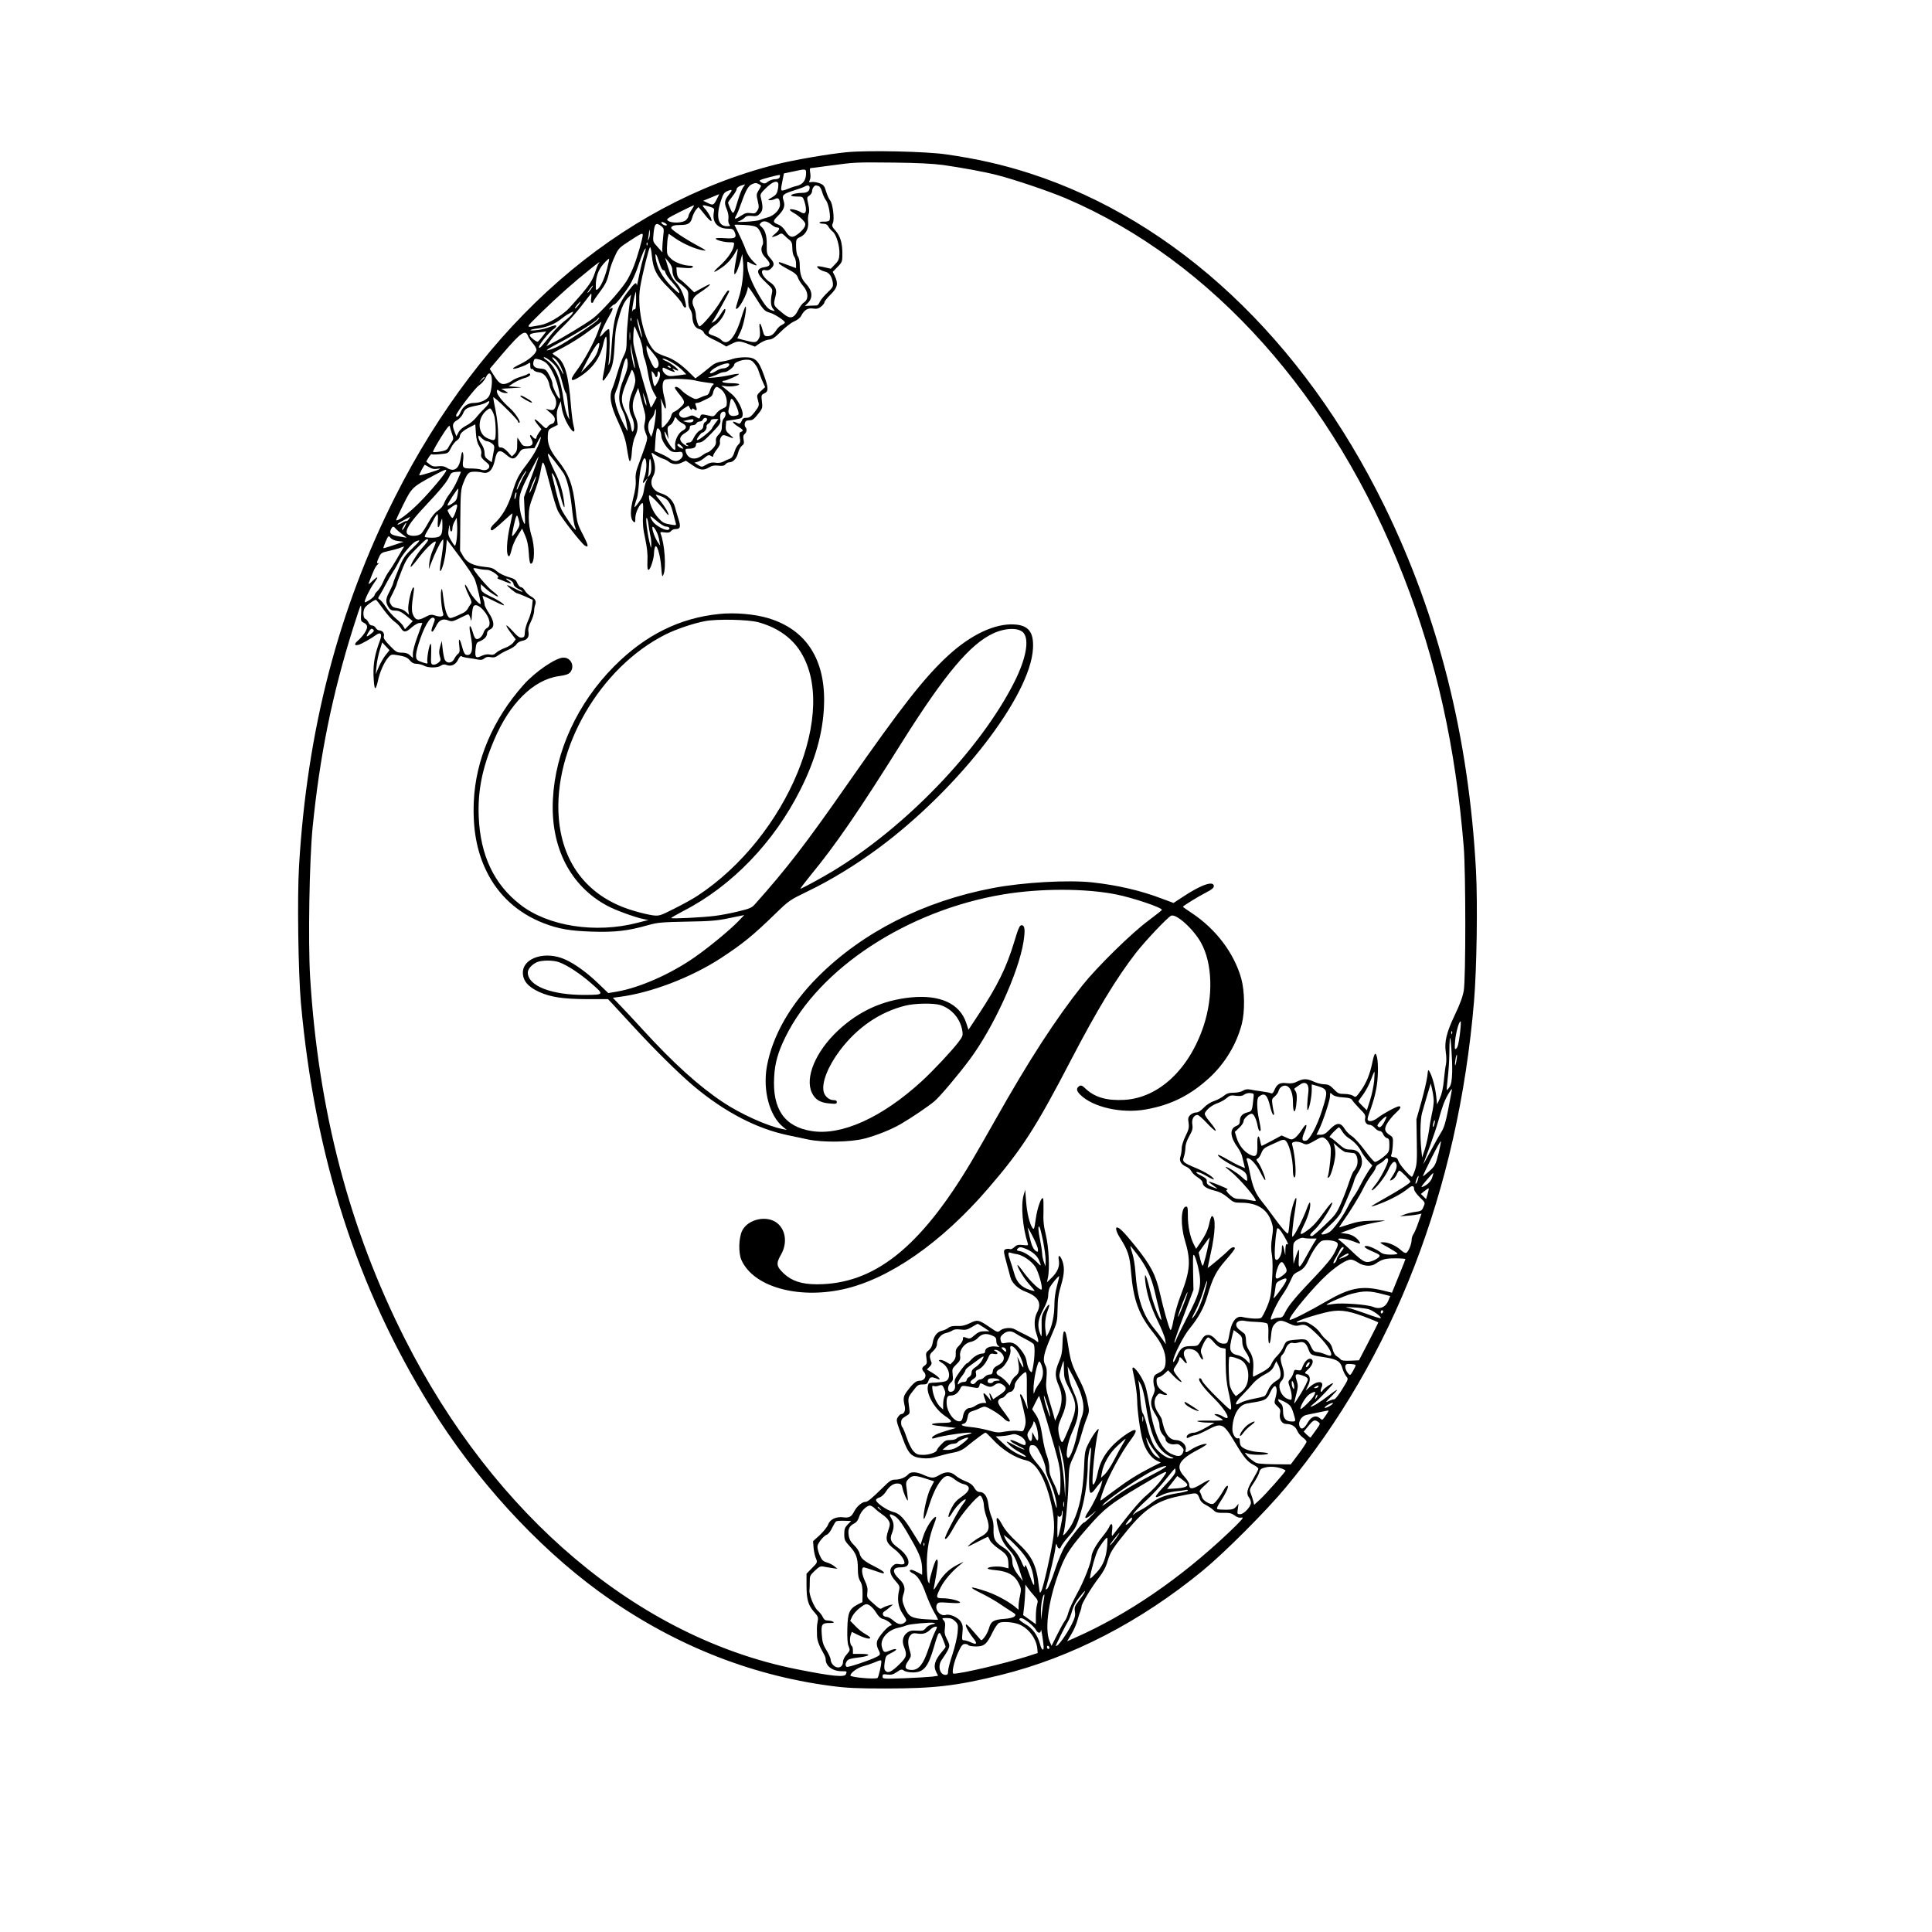
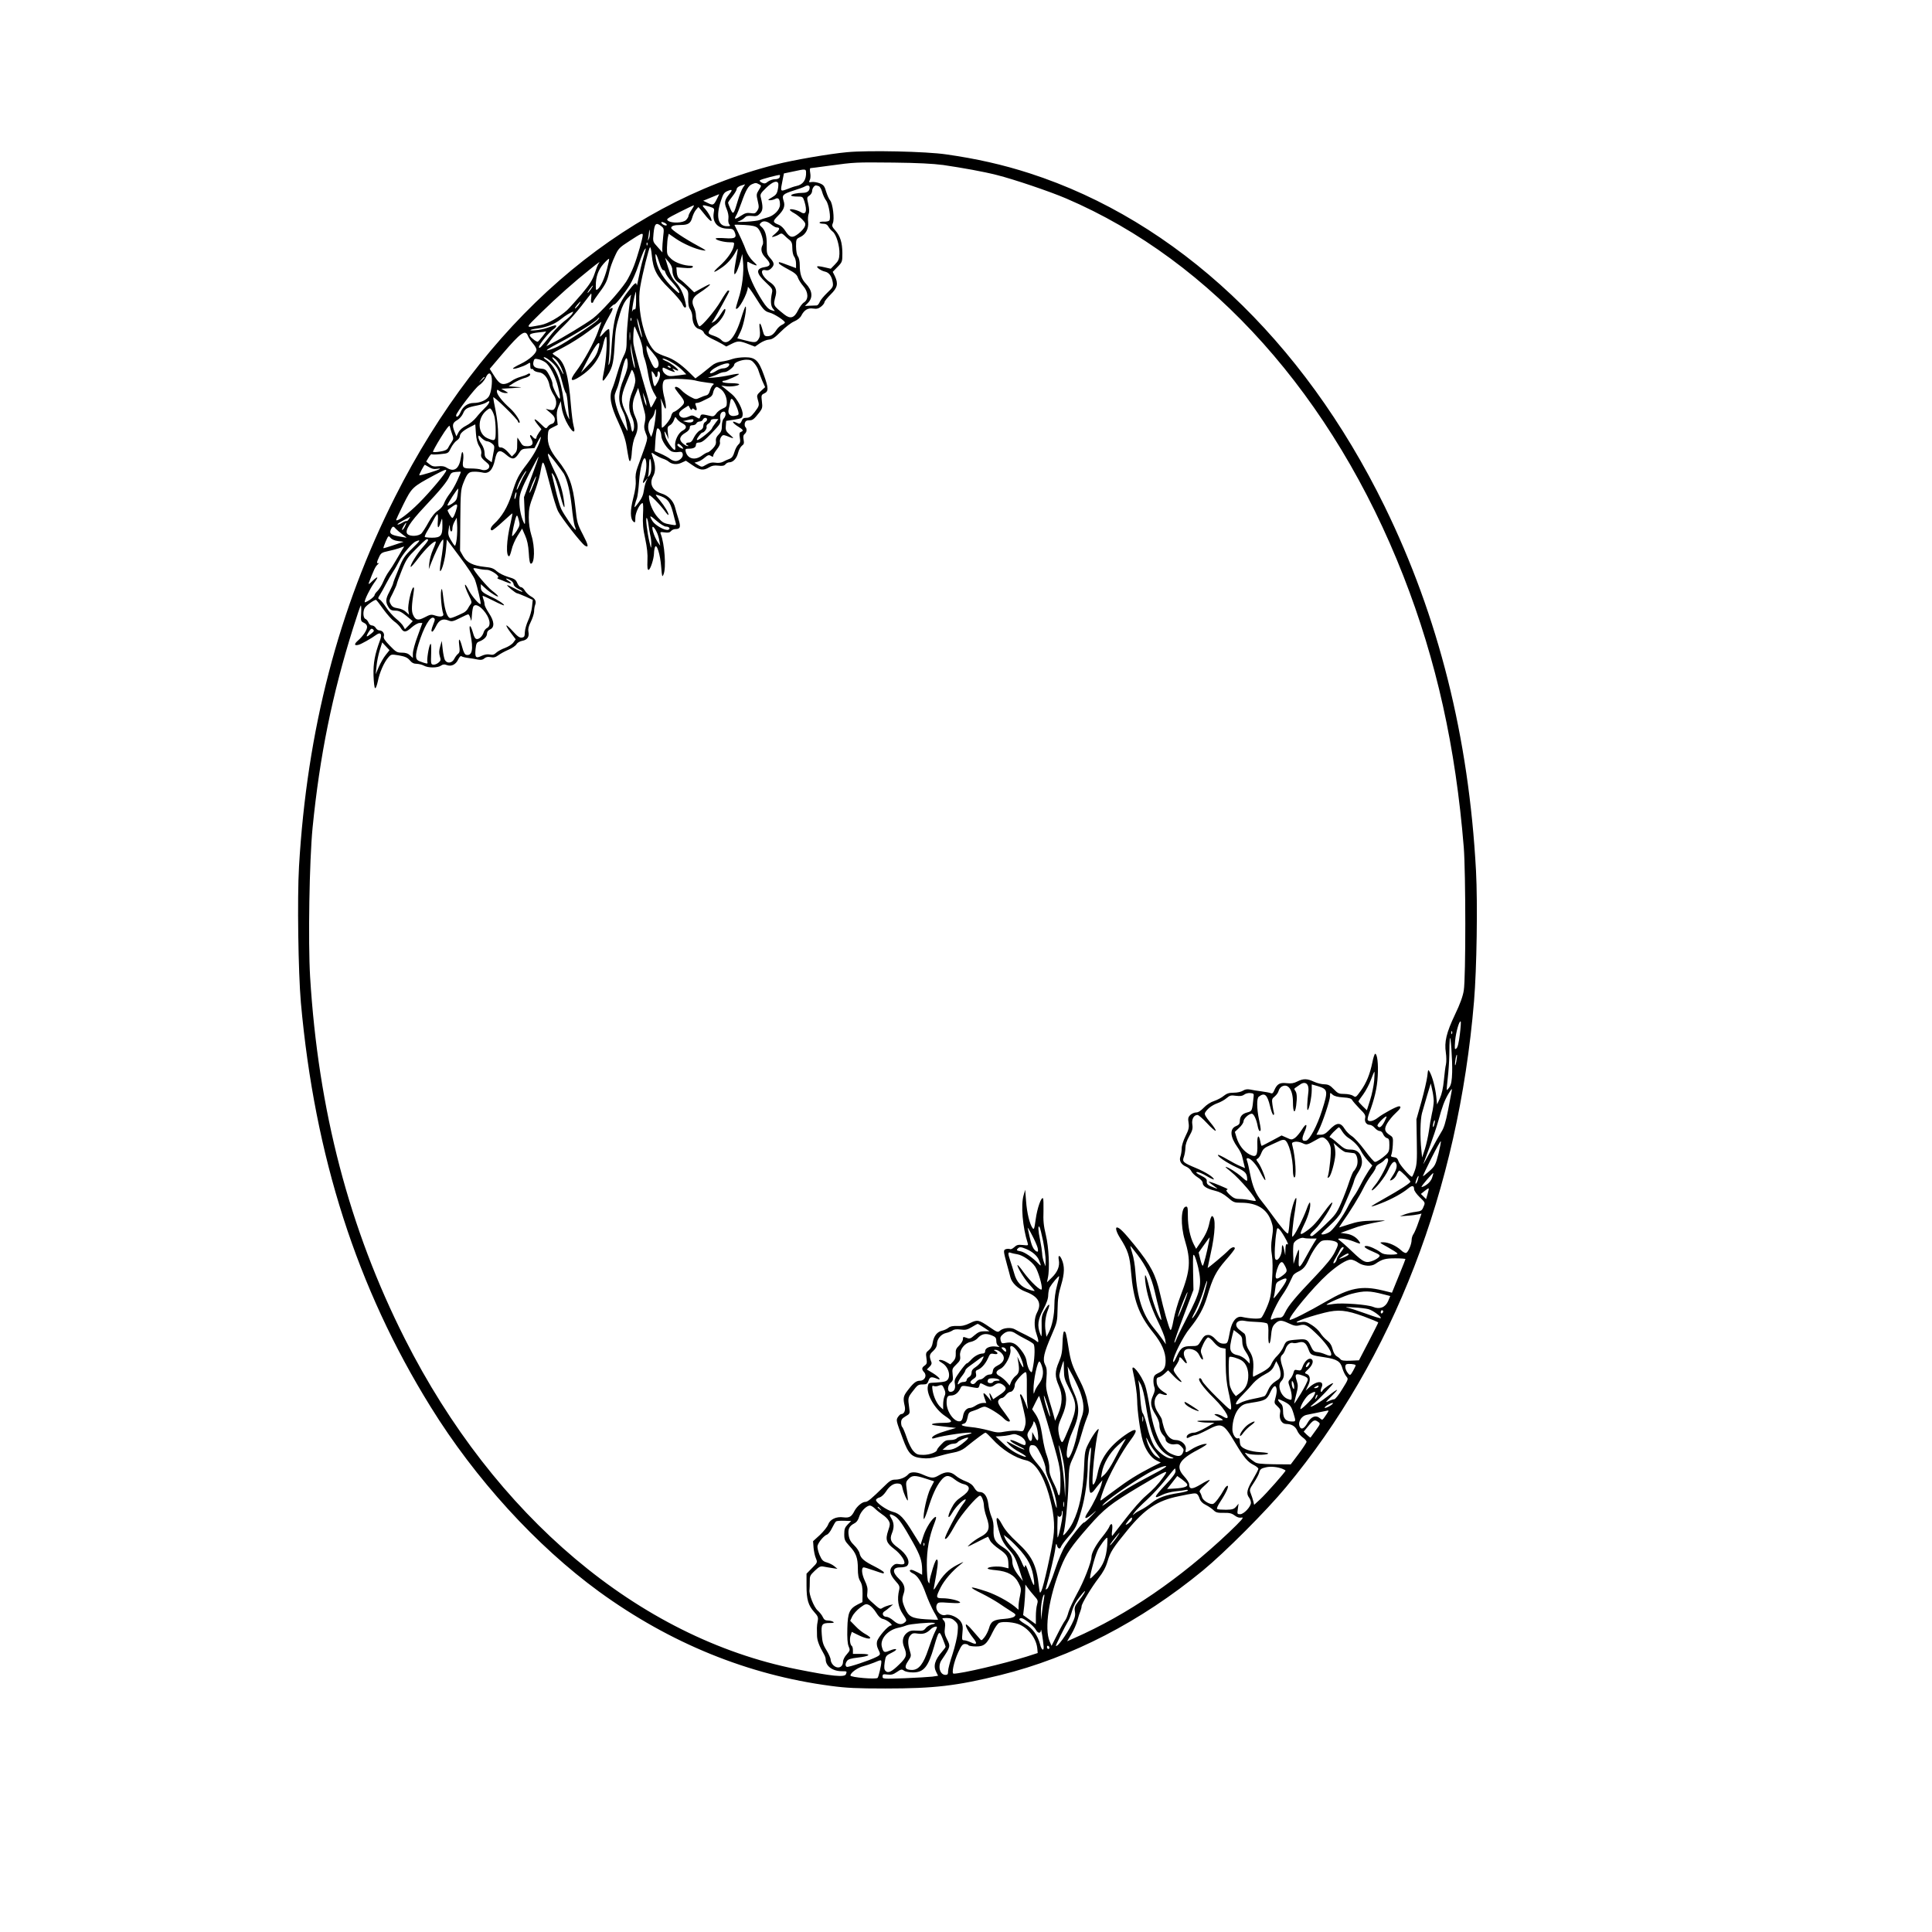
<svg xmlns="http://www.w3.org/2000/svg" version="1.0" width="1563pt" height="1563pt" viewBox="0 0 1563 1563" preserveAspectRatio="xMidYMid meet">
  <g transform="translate(0,1563) scale(0.1,-0.1)" fill="#000000" stroke="none">
    <path d="M6855 14399 c-144 -13 -440 -64 -580 -100 -1271 -323 -2372 -1285 -3079 -2689 -459 -910 -712 -1885 -777 -2990 -15 -256 -6 -857 15 -1100 112 -1246 453 -2309 1049 -3270 362 -585 856 -1126 1363 -1496 575 -418 1207 -675 1875 -763 127 -17 211 -21 441 -21 398 0 576 21 933 109 574 142 1132 431 1637 846 176 145 513 482 672 674 866 1042 1393 2403 1521 3931 22 263 30 789 16 1055 -58 1081 -303 2057 -740 2950 -661 1350 -1683 2309 -2871 2693 -217 70 -429 118 -675 153 -161 24 -630 34 -800 18z m770 -103 c169 -25 330 -54 440 -82 139 -35 428 -133 559 -189 1181 -505 2162 -1603 2730 -3056 267 -683 422 -1382 488 -2194 16 -201 17 -1058 0 -1158 -7 -46 -30 -110 -72 -197 -69 -146 -86 -218 -73 -306 5 -33 5 -75 1 -94 -5 -19 -12 -78 -17 -130 -6 -62 -17 -112 -32 -145 l-23 -50 -7 67 c-8 72 -31 158 -53 197 -12 22 -13 20 -19 -35 -4 -33 -25 -124 -47 -204 l-41 -145 3 -180 c3 -154 0 -188 -15 -232 -10 -29 -21 -53 -24 -53 -15 0 -99 96 -108 123 -8 25 -17 33 -38 35 -23 3 -27 7 -21 20 4 9 10 45 12 79 3 57 2 63 -23 79 -45 29 -49 50 -22 97 14 23 43 59 66 80 42 38 51 57 29 57 -19 0 -128 -59 -169 -91 -37 -29 -73 -37 -84 -20 -3 5 2 29 11 53 44 118 65 207 70 302 6 100 -4 181 -21 181 -4 0 -15 -31 -22 -68 -20 -98 -48 -166 -94 -231 -39 -54 -41 -56 -62 -41 -12 8 -43 15 -71 15 -44 0 -53 4 -86 39 -30 31 -44 38 -76 39 -21 0 -59 9 -84 21 -56 26 -86 26 -134 2 -29 -15 -50 -18 -87 -14 -56 7 -78 -7 -100 -58 -9 -22 -16 -28 -28 -23 -9 4 -43 11 -76 15 -33 4 -75 11 -93 15 -22 4 -40 1 -57 -10 -14 -9 -45 -16 -74 -16 -38 0 -56 -6 -80 -25 -16 -14 -52 -33 -78 -42 -29 -9 -62 -31 -84 -54 -25 -26 -45 -39 -63 -39 -14 0 -35 -9 -47 -21 -17 -17 -19 -28 -13 -64 5 -37 1 -54 -25 -106 -18 -37 -31 -78 -31 -100 0 -21 -5 -50 -10 -65 -13 -33 5 -66 48 -83 16 -7 34 -23 40 -36 6 -13 29 -36 52 -50 24 -15 40 -33 40 -45 0 -26 34 -47 99 -63 36 -8 69 -25 103 -54 46 -40 54 -43 107 -43 131 0 213 -51 247 -154 15 -43 15 -60 5 -127 -9 -56 -9 -95 -1 -143 7 -44 7 -112 1 -204 -8 -121 -13 -148 -41 -215 -17 -41 -38 -81 -46 -88 -14 -11 -90 -8 -156 7 -44 10 -82 -35 -97 -116 -19 -100 -19 -100 -53 -100 -23 0 -40 9 -64 35 -20 23 -41 35 -57 35 -29 0 -38 -8 -67 -57 -18 -30 -24 -33 -71 -33 -69 0 -86 -12 -119 -83 -19 -42 -29 -55 -29 -39 -1 37 82 203 134 265 72 89 113 163 141 257 45 153 72 205 150 295 41 46 74 89 74 95 0 18 -27 11 -51 -15 -28 -30 -169 -148 -169 -142 0 2 11 53 24 113 39 172 43 297 12 306 -5 2 -15 -22 -21 -52 -12 -59 -31 -100 -78 -169 l-30 -44 -19 36 c-30 59 -48 146 -48 230 0 69 -2 78 -17 75 -39 -7 -43 -151 -8 -269 51 -168 45 -246 -33 -449 -23 -58 -48 -147 -58 -199 -11 -60 -20 -88 -26 -79 -13 20 -53 160 -83 292 -35 154 -74 229 -203 389 -90 111 -126 147 -146 147 -15 0 -3 -41 26 -86 63 -99 78 -145 88 -271 19 -229 62 -348 179 -493 69 -85 101 -158 101 -228 0 -56 -14 -79 -61 -101 -27 -13 -35 -23 -37 -49 -2 -19 1 -46 6 -61 8 -21 5 -37 -10 -71 -25 -54 -20 -91 21 -155 19 -30 31 -62 31 -83 0 -34 13 -66 37 -90 7 -7 13 -20 13 -27 0 -24 42 -46 75 -39 24 4 35 0 53 -19 20 -21 21 -27 11 -51 -15 -31 -38 -33 -95 -7 -79 36 -139 167 -172 376 -12 72 -28 150 -37 175 -32 91 -118 195 -101 123 22 -95 35 -187 36 -243 0 -80 25 -257 45 -325 21 -73 66 -138 109 -159 l37 -18 -78 -39 c-112 -58 -186 -104 -293 -184 -52 -38 -102 -75 -111 -82 -12 -9 -6 15 21 90 39 109 144 300 216 396 71 94 51 109 -50 37 -123 -88 -193 -187 -216 -305 -10 -52 -26 -91 -37 -91 -17 0 18 353 43 434 14 43 -33 -13 -72 -87 -38 -72 -38 -73 -45 -232 -9 -179 -37 -314 -89 -420 -27 -57 -92 -134 -77 -93 14 40 37 263 41 399 4 142 5 147 39 220 19 41 47 115 60 164 14 50 35 117 48 149 23 58 23 60 6 140 -10 53 -32 112 -63 171 -60 116 -72 150 -90 265 -18 115 -23 132 -36 128 -6 -2 -11 -44 -12 -93 -2 -72 -8 -103 -29 -152 -34 -78 -34 -120 -1 -194 32 -71 30 -145 -6 -229 l-24 -54 -9 34 c-5 19 -22 79 -39 133 -26 88 -28 108 -22 176 5 63 3 84 -11 110 -22 43 -10 96 53 241 44 101 46 109 48 210 1 81 8 126 29 195 28 94 29 153 4 208 -17 38 -31 34 -23 -7 9 -49 -10 -96 -56 -141 l-40 -39 7 34 c17 74 8 251 -16 350 -18 74 -22 116 -19 192 1 53 0 100 -4 104 -14 13 -47 -81 -59 -170 -11 -79 -14 -87 -26 -70 -23 32 -45 122 -52 218 l-7 91 -13 -45 c-23 -78 -8 -260 33 -386 6 -20 4 -21 -39 -16 -38 4 -50 1 -70 -18 -13 -12 -28 -19 -34 -15 -6 3 -21 3 -32 0 -23 -8 -23 -12 9 -130 11 -38 22 -82 26 -97 11 -46 62 -95 124 -118 102 -38 132 -92 93 -166 -25 -46 -27 -114 -6 -174 8 -23 15 -49 15 -58 0 -13 -2 -13 -18 1 -10 9 -47 30 -82 47 -36 17 -76 38 -90 46 -31 18 -94 12 -120 -11 -17 -15 -22 -14 -83 28 -89 61 -99 63 -160 33 -39 -19 -65 -25 -103 -23 -36 1 -57 -3 -70 -14 -11 -9 -34 -20 -51 -24 -41 -8 -68 -43 -77 -96 -4 -28 -15 -48 -32 -62 -23 -18 -25 -25 -19 -64 6 -39 4 -47 -14 -60 -25 -17 -26 -31 -4 -55 24 -27 4 -68 -35 -68 -31 0 -54 -19 -103 -84 -31 -41 -34 -59 -20 -119 9 -37 -4 -67 -29 -67 -5 0 -16 -10 -25 -23 -17 -26 -16 -28 39 -176 45 -123 71 -149 153 -157 48 -5 78 -2 130 14 37 11 94 25 127 31 37 6 71 21 93 38 98 79 158 123 166 123 5 0 29 -23 54 -50 77 -86 186 -155 275 -174 71 -16 137 -116 183 -275 40 -141 51 -244 37 -345 -14 -109 -80 -403 -97 -436 -12 -23 -13 -22 -20 35 -19 174 -55 246 -174 356 -61 56 -100 102 -121 141 -55 103 -64 62 -17 -81 14 -45 35 -79 69 -117 41 -44 54 -69 82 -154 l32 -101 -25 32 c-42 51 -61 91 -61 127 0 47 -24 83 -77 116 -64 41 -77 67 -75 140 2 43 -3 76 -17 107 -10 24 -22 69 -25 100 -8 63 -33 99 -70 99 -17 0 -30 11 -44 34 -14 24 -34 39 -68 52 -27 10 -64 30 -82 46 -41 35 -80 36 -136 3 -45 -26 -58 -26 -138 9 -47 20 -92 20 -109 0 -21 -25 -65 -44 -105 -44 -31 0 -45 -8 -95 -58 -99 -97 -129 -122 -148 -122 -26 0 -68 -36 -88 -73 -24 -48 -42 -58 -90 -52 -57 8 -108 -16 -123 -58 -6 -18 -36 -55 -66 -84 l-56 -51 4 -54 c3 -29 11 -68 19 -85 13 -32 13 -34 -31 -78 l-45 -46 0 -97 c0 -113 14 -159 62 -213 30 -33 34 -44 29 -71 -4 -18 -7 -44 -7 -58 0 -14 1 -43 1 -65 1 -36 18 -82 55 -145 8 -14 15 -33 15 -43 0 -56 56 -97 131 -97 42 0 42 0 33 -24 -10 -27 -112 -17 -397 40 -1280 255 -2447 1239 -3172 2674 -450 891 -700 1847 -766 2928 -17 285 -6 938 20 1206 58 581 158 1075 328 1616 30 96 58 178 62 182 3 4 5 -23 3 -60 -4 -65 -3 -68 22 -80 16 -7 26 -20 26 -33 0 -26 -33 -75 -74 -111 -33 -29 -31 -44 6 -34 22 6 102 51 143 81 35 25 49 5 29 -46 -41 -111 -55 -183 -52 -283 2 -56 7 -101 13 -103 6 -2 15 24 22 56 13 68 50 154 85 193 23 26 24 26 86 16 49 -9 68 -17 87 -39 17 -21 33 -29 57 -29 18 -1 44 -7 58 -15 33 -19 110 -19 137 0 16 11 28 13 47 5 37 -14 73 3 93 45 11 22 20 31 27 26 6 -5 31 -11 56 -14 25 -3 60 -9 78 -13 24 -4 38 -2 51 10 13 11 27 14 50 10 24 -5 39 -2 61 14 16 12 53 33 84 46 30 13 59 33 65 45 7 12 26 23 46 27 41 7 59 33 50 74 -4 20 1 43 19 79 14 28 26 65 27 83 0 18 4 42 8 53 12 30 2 51 -33 70 -18 10 -39 30 -49 46 -9 16 -23 29 -32 29 -9 0 -22 15 -30 33 -11 27 -22 35 -74 50 -34 10 -75 31 -92 46 -25 23 -44 30 -97 35 -95 10 -145 35 -175 87 l-25 44 2 245 c2 226 4 249 24 301 32 81 43 93 88 93 22 1 53 -3 70 -7 49 -12 81 22 98 103 16 79 37 89 92 41 47 -41 68 -40 99 8 23 37 28 40 77 43 l52 3 28 55 c19 35 27 45 23 27 -11 -54 -53 -133 -109 -207 -72 -94 -86 -120 -126 -248 -33 -104 -80 -183 -144 -241 -27 -25 -35 -51 -15 -51 6 0 45 31 87 70 41 38 77 69 78 67 1 -1 -6 -38 -16 -82 -33 -137 -38 -265 -11 -265 4 0 13 24 20 53 6 30 28 80 48 112 l37 59 24 -55 c17 -38 26 -79 30 -141 3 -61 9 -88 17 -88 31 0 34 137 4 230 -13 43 -21 92 -21 145 0 69 5 94 40 185 22 58 46 135 52 170 18 95 19 98 31 77 6 -10 28 -88 50 -175 21 -86 50 -180 64 -208 26 -52 187 -259 217 -278 33 -20 29 3 -17 91 -44 85 -47 96 -60 219 -20 182 -51 267 -143 382 -62 77 -84 132 -80 198 3 46 5 50 42 68 l38 19 -6 52 c-4 40 -1 64 12 96 l19 44 7 -51 c3 -29 20 -79 36 -112 46 -91 83 -113 60 -35 -6 21 -15 94 -21 163 -19 248 -50 353 -116 395 -18 11 -32 22 -32 25 -1 3 41 27 92 53 52 27 141 83 198 126 l105 78 -28 -79 c-30 -86 -116 -242 -180 -326 -53 -71 -40 -86 33 -39 104 67 165 152 190 265 6 29 15 55 21 58 15 9 3 -197 -17 -286 -15 -71 -13 -84 10 -54 56 75 68 115 76 251 8 150 11 166 46 280 17 57 36 93 60 120 19 21 32 33 29 26 -11 -22 -36 -269 -36 -356 0 -74 -4 -96 -25 -137 -14 -27 -36 -88 -50 -137 -14 -48 -32 -105 -41 -125 -28 -63 -15 -139 49 -275 39 -84 58 -140 66 -193 7 -41 14 -85 17 -97 9 -46 22 -21 26 55 4 48 13 94 27 122 26 57 26 103 0 160 -27 58 -27 114 2 179 l22 53 20 -74 c11 -40 25 -93 31 -117 9 -31 10 -56 3 -87 -8 -34 -7 -52 7 -88 19 -50 25 -25 -66 -276 -14 -38 -19 -70 -15 -105 3 -34 -3 -80 -20 -145 -26 -100 -25 -167 2 -190 13 -11 15 -6 15 31 0 43 38 119 59 119 5 0 6 -42 3 -93 -3 -73 0 -116 18 -196 15 -71 21 -125 18 -177 -2 -54 0 -74 9 -74 14 0 43 88 44 134 0 17 4 40 8 50 13 34 43 -60 50 -159 7 -82 8 -87 19 -62 23 53 9 248 -23 329 -6 14 -1 16 32 11 28 -4 42 -1 52 11 7 9 23 16 35 16 40 0 45 17 26 78 -10 31 -23 76 -29 99 -14 53 -56 95 -110 111 -74 23 -101 81 -66 142 19 33 19 87 0 140 -19 55 -20 55 13 32 15 -10 42 -24 61 -31 19 -6 42 -17 50 -25 28 -23 68 -27 105 -9 l35 16 53 -36 c60 -42 89 -45 134 -18 23 14 43 18 75 14 33 -4 48 -1 58 11 7 9 21 16 30 16 32 0 61 31 72 76 6 25 21 51 32 59 16 11 18 20 13 48 -5 25 -2 38 9 47 17 14 20 41 5 56 -5 5 -7 19 -4 32 5 16 14 22 35 22 29 0 38 7 85 67 21 28 24 38 18 85 -6 51 -5 54 20 66 35 16 34 44 -5 151 -42 116 -68 141 -151 141 -34 0 -80 -6 -103 -14 -22 -8 -62 -18 -88 -21 -31 -4 -59 -16 -80 -34 -18 -15 -54 -44 -81 -65 l-50 -37 -50 49 c-71 69 -129 108 -189 128 -29 9 -64 25 -79 35 -90 64 -159 346 -129 525 18 108 72 324 80 324 5 0 11 -28 14 -63 11 -117 39 -171 142 -272 50 -49 97 -105 105 -123 7 -18 17 -31 22 -30 11 4 11 5 3 43 -15 67 -40 121 -77 161 -29 31 -45 63 -63 121 l-24 78 30 -35 c20 -24 29 -45 29 -70 0 -35 21 -77 47 -93 8 -5 30 -22 49 -39 32 -29 34 -33 32 -92 -1 -45 3 -70 15 -87 9 -13 17 -37 18 -54 1 -59 21 -98 56 -107 19 -5 34 -17 38 -29 4 -12 29 -31 58 -46 29 -13 68 -34 88 -45 l35 -21 46 23 c49 24 62 24 139 -6 l47 -18 39 27 c22 15 55 29 74 30 28 2 48 16 98 66 34 34 82 71 106 81 28 12 50 30 59 49 23 44 53 62 95 55 28 -4 43 -1 64 16 15 12 27 28 27 35 0 8 23 36 50 63 56 55 63 87 34 149 l-17 34 39 40 c38 39 39 42 39 112 -1 86 -17 137 -57 183 -27 30 -29 38 -20 59 15 33 -1 160 -22 184 -9 10 -23 41 -32 70 -13 45 -20 55 -51 68 -20 8 -49 13 -64 11 -25 -4 -27 -2 -18 15 6 10 8 36 4 58 -4 21 -3 39 1 39 5 0 74 9 154 20 207 28 206 28 520 25 192 -2 321 -9 395 -19z m-1104 -58 c3 -63 -24 -102 -79 -113 -15 -3 -48 -14 -74 -25 -56 -21 -56 -22 -37 72 l11 55 72 15 c100 22 106 22 107 -4z m-214 -43 c-4 -9 -19 -15 -38 -15 -17 0 -42 -9 -56 -19 -20 -17 -29 -18 -49 -9 -13 6 -21 15 -17 19 9 9 156 48 162 43 2 -2 1 -10 -2 -19z m-11 -48 c2 -7 1 -31 -4 -52 -6 -32 -16 -44 -47 -62 -34 -19 -36 -23 -17 -23 13 0 33 5 44 11 25 14 38 -2 38 -47 0 -41 -49 -91 -104 -104 -22 -6 -50 -15 -61 -20 -11 -5 -60 -11 -110 -14 -64 -3 -81 -2 -59 4 17 6 38 18 48 29 13 14 26 17 59 14 35 -4 46 -1 66 20 24 26 25 53 6 130 -7 25 -1 34 44 78 50 48 87 62 97 36z m-155 -8 c20 -10 20 -11 -2 -46 -20 -32 -21 -38 -9 -88 11 -48 11 -57 -4 -80 -14 -22 -22 -24 -54 -19 -29 4 -45 0 -75 -20 -47 -32 -62 -33 -43 -3 8 12 28 61 45 109 35 100 56 136 85 148 28 12 34 12 57 -1z m-130 -26 c-11 -16 -29 -62 -41 -103 -34 -116 -38 -121 -61 -70 -10 23 -19 46 -19 50 0 4 16 27 35 51 19 24 35 51 35 60 0 9 14 21 33 27 17 5 33 10 35 11 1 1 -6 -11 -17 -26z m539 -1 c0 -27 -20 -42 -56 -42 -45 0 -94 -11 -94 -21 0 -5 21 -9 48 -9 46 0 47 -1 60 -40 24 -78 12 -113 -30 -86 -28 17 -88 31 -88 19 0 -5 15 -17 34 -27 19 -10 48 -33 65 -50 27 -28 30 -36 22 -58 -5 -14 -28 -40 -50 -57 -50 -40 -72 -35 -107 20 -13 22 -37 44 -52 50 -52 20 -53 28 -11 70 51 51 63 82 48 126 -15 45 -5 54 86 83 39 12 77 26 85 31 24 14 40 10 40 -9z m74 12 c9 -3 21 -24 27 -46 6 -23 20 -54 32 -70 23 -31 41 -145 26 -162 -5 -6 -25 -10 -44 -9 -19 1 -35 -3 -35 -8 0 -5 13 -9 30 -9 20 0 33 -7 41 -22 7 -13 22 -31 35 -41 30 -23 58 -118 55 -182 -2 -41 -8 -56 -36 -84 l-34 -35 -52 12 c-29 7 -54 10 -57 7 -9 -8 30 -35 61 -42 34 -7 56 -37 64 -87 5 -34 2 -40 -44 -84 -27 -26 -55 -59 -61 -74 -6 -16 -17 -28 -24 -29 -7 0 -32 -1 -54 -2 l-42 -2 23 23 c44 44 38 101 -16 158 -35 36 -49 80 -49 150 0 29 -6 58 -15 70 -9 12 -14 42 -15 80 0 59 1 61 35 77 44 21 68 67 63 121 -3 22 -1 52 4 66 7 17 5 43 -3 79 -12 52 -12 55 9 69 12 8 22 24 22 36 0 21 17 46 31 46 4 0 14 -3 23 -6z m-722 -62 c-41 -50 -45 -71 -24 -121 12 -28 18 -58 15 -79 -3 -18 0 -39 7 -47 11 -13 8 -15 -19 -15 -72 0 -91 79 -49 205 18 55 26 68 52 79 40 17 45 12 18 -22z m-102 -41 c-26 -52 -31 -54 -74 -33 l-37 18 63 26 c35 14 64 27 66 27 1 1 -7 -17 -18 -38z m-205 -88 c-14 -21 -25 -43 -25 -50 0 -7 -9 -22 -20 -33 -24 -24 -115 -28 -145 -6 -18 13 -10 18 90 69 61 31 114 56 118 56 4 1 -4 -16 -18 -36z m146 25 c39 -13 40 -14 33 -51 -12 -77 33 -127 116 -127 33 0 42 -4 52 -24 22 -49 6 -59 -77 -53 -41 3 -75 2 -75 -3 0 -12 67 -30 114 -30 38 0 38 -1 32 -30 -8 -43 -55 -109 -117 -164 -59 -53 -53 -60 14 -15 48 31 92 80 120 134 20 38 20 34 2 -62 -8 -43 -15 -89 -15 -103 1 -23 2 -24 14 -7 8 10 22 48 33 85 l18 67 6 -60 c9 -85 -7 -215 -37 -303 -13 -41 -23 -77 -20 -79 18 -18 96 124 96 174 0 9 25 -24 56 -73 70 -112 79 -122 123 -134 37 -10 121 -65 121 -79 0 -4 -11 -13 -24 -19 -14 -6 -33 -24 -43 -39 -25 -39 -44 -52 -74 -53 -23 0 -28 6 -38 43 -18 72 -33 80 -25 15 5 -46 3 -63 -11 -84 -18 -28 -31 -28 -125 -3 l-45 12 27 56 c25 51 54 201 39 201 -3 0 -19 -43 -35 -95 -50 -161 -112 -229 -161 -175 -9 10 -34 24 -54 31 -20 6 -40 15 -44 19 -14 12 10 46 48 70 39 24 88 100 83 126 -2 12 -13 1 -35 -34 -17 -27 -41 -56 -54 -63 l-23 -12 19 29 c23 35 125 221 125 229 0 3 -4 5 -10 5 -5 0 -32 -39 -60 -87 -45 -77 -152 -203 -171 -203 -10 0 -29 59 -29 91 0 16 -7 44 -16 63 -23 48 -12 80 39 113 56 36 101 73 89 73 -6 0 -36 -15 -68 -33 l-58 -32 -46 45 c-26 25 -56 52 -69 60 -15 11 -23 27 -26 56 l-3 42 62 -5 c41 -4 66 -2 70 6 4 7 -1 11 -13 11 -56 0 -126 24 -160 55 -34 32 -36 37 -35 93 1 32 4 71 8 85 l6 26 55 -38 c62 -43 160 -86 221 -96 35 -6 31 -2 -41 37 -109 59 -215 130 -215 144 0 16 24 24 76 24 61 0 81 13 94 59 6 22 19 50 30 63 l20 23 18 -20 c9 -12 32 -38 49 -60 18 -21 35 -36 38 -33 9 9 -23 68 -53 101 -29 30 -21 33 39 15z m-347 -149 c-6 -11 -44 8 -44 21 0 6 10 5 25 -2 13 -6 22 -15 19 -19z m844 6 c17 -14 37 -25 45 -25 31 0 26 -18 -11 -50 -32 -27 -34 -30 -12 -25 14 4 34 12 44 19 16 10 23 9 41 -8 12 -12 31 -29 43 -38 17 -14 22 -29 22 -66 0 -27 6 -57 15 -68 8 -10 15 -36 15 -56 l0 -37 -65 24 c-74 28 -78 29 -73 14 2 -6 35 -27 73 -47 55 -29 72 -44 80 -68 6 -17 25 -47 43 -68 42 -48 45 -107 7 -132 -15 -9 -36 -38 -48 -63 -31 -64 -63 -74 -112 -35 -94 76 -91 69 -69 156 10 45 -4 76 -47 105 -65 43 -89 111 -34 97 16 -4 30 1 44 15 28 28 26 44 -8 83 -27 31 -29 39 -28 108 1 76 -13 121 -47 149 -12 10 -13 16 -3 26 19 22 52 18 85 -10z m-889 -14 c23 -18 24 -22 16 -87 -4 -38 -7 -82 -7 -97 l1 -29 -39 44 c-39 43 -39 43 -33 108 8 82 20 94 62 61z m780 -15 c28 -26 54 -112 41 -136 -19 -36 -11 -70 25 -107 44 -46 42 -66 -9 -74 -74 -12 -70 -50 11 -125 52 -49 55 -54 48 -85 -13 -62 -10 -107 10 -128 18 -21 18 -21 -15 -10 -23 8 -43 29 -71 73 -68 105 -117 217 -122 273 -4 50 -3 51 17 38 12 -7 32 -16 45 -20 21 -6 18 -1 -16 31 -24 23 -47 59 -58 89 -13 39 -52 124 -93 205 -1 3 36 3 82 0 64 -4 89 -10 105 -24z m-879 -86 c-10 -23 -10 -22 -5 9 3 18 6 43 7 55 1 12 3 9 5 -9 2 -17 -1 -42 -7 -55z m-50 29 c0 -25 -42 -173 -71 -249 -17 -45 -46 -103 -64 -130 -58 -86 -205 -248 -268 -296 -60 -45 -250 -160 -335 -203 l-42 -22 34 48 c19 26 68 80 108 118 40 39 104 111 142 160 38 50 73 94 77 99 4 5 5 -10 2 -33 -4 -27 -2 -41 6 -41 6 0 11 4 11 9 0 6 22 38 48 73 52 69 66 97 82 173 6 28 25 81 43 119 30 67 36 72 122 128 92 60 105 66 105 47z m37 -81 c-3 -8 -6 -5 -6 6 -1 11 2 17 5 13 3 -3 4 -12 1 -19z m-34 -110 c-13 -44 -29 -115 -37 -157 -8 -42 -14 -68 -15 -58 -2 30 -17 19 -75 -57 -87 -114 -116 -218 -130 -462 -3 -50 -10 -102 -16 -115 -8 -20 -9 -17 -5 16 9 65 10 253 2 262 -5 4 -24 -10 -43 -32 -30 -34 -34 -36 -28 -15 9 32 42 101 78 163 30 50 29 69 -1 46 -10 -7 -7 -1 6 13 13 15 27 26 31 25 9 -3 79 85 125 157 19 31 52 104 71 163 31 92 49 133 59 133 1 0 -9 -37 -22 -82z m133 -39 c11 -35 24 -57 31 -55 6 3 14 -7 17 -21 4 -13 26 -46 50 -71 46 -50 72 -92 58 -92 -5 0 -37 29 -71 64 -66 70 -106 144 -116 216 -8 57 6 39 31 -41z m-425 -44 c-23 -84 -51 -144 -75 -164 -14 -12 -16 -9 -16 28 0 72 20 128 62 176 22 25 43 44 45 41 3 -2 -5 -39 -16 -81z m-68 43 c-6 -7 -20 -43 -32 -80 -18 -54 -39 -87 -104 -165 -45 -53 -99 -113 -120 -133 -61 -55 -154 -108 -210 -119 -135 -25 -135 -34 3 102 127 124 269 250 395 350 72 58 84 66 68 45z m-63 -208 c-12 -16 -24 -30 -26 -30 -3 0 4 14 16 30 12 17 24 30 26 30 3 0 -4 -13 -16 -30z m366 -94 c0 -52 -4 -72 -12 -69 -7 2 -15 -4 -18 -14 -9 -30 5 69 16 115 6 23 11 42 13 42 1 0 1 -33 1 -74z m-467 -36 c-13 -16 -25 -28 -27 -25 -5 5 37 55 45 55 2 0 -6 -13 -18 -30z m-51 -71 c-7 -11 -36 -37 -64 -58 -28 -22 -73 -67 -100 -101 -83 -106 -103 -127 -104 -108 0 20 79 118 114 142 14 9 26 21 26 27 0 12 -7 10 -75 -14 -22 -8 -64 -17 -94 -19 -63 -6 -47 7 20 15 74 10 141 37 188 76 36 29 75 53 99 60 1 1 -3 -8 -10 -20z m567 -187 c-6 -6 -35 94 -40 138 -3 28 4 11 19 -45 13 -49 22 -91 21 -93z m-361 137 c-23 -26 -253 -178 -320 -212 -27 -13 -65 -28 -84 -31 -22 -5 12 18 96 62 125 65 297 172 309 192 4 6 9 10 12 10 3 0 -2 -10 -13 -21z m273 -1 c-3 -8 -6 -5 -6 6 -1 11 2 17 5 13 3 -3 4 -12 1 -19z m62 -128 c17 -41 31 -91 31 -111 0 -20 7 -53 15 -72 8 -20 21 -77 29 -127 10 -56 25 -109 41 -139 l27 -48 -23 -44 c-12 -24 -23 -39 -25 -34 -1 6 -32 111 -68 235 -35 124 -67 248 -71 276 -6 44 2 151 10 142 1 -2 17 -37 34 -78z m-72 -27 c-2 -16 -4 -3 -4 27 0 30 2 43 4 28 2 -16 2 -40 0 -55z m-707 27 c-17 -22 -35 -42 -39 -44 -4 -3 -23 7 -41 23 -41 33 -32 43 50 52 30 3 57 7 58 8 2 0 -11 -17 -28 -39z m-119 3 c5 -14 23 -41 39 -60 17 -19 30 -42 30 -53 0 -29 -59 -81 -128 -114 -34 -16 -62 -33 -62 -37 0 -11 85 16 115 35 25 16 25 16 25 -14 0 -17 4 -29 9 -25 6 3 13 -1 18 -9 4 -8 24 -16 43 -18 40 -4 75 -47 86 -107 4 -20 18 -52 30 -71 26 -37 31 -79 13 -111 -8 -16 -17 -19 -42 -14 l-32 7 38 -32 c29 -25 37 -39 35 -59 -2 -16 -10 -27 -23 -30 -11 -2 -26 -12 -34 -23 -13 -19 -15 -18 -57 23 -52 51 -67 48 -24 -6 l30 -37 -20 -28 c-11 -16 -20 -33 -20 -39 0 -16 -15 -14 -30 4 -21 26 -30 17 -13 -13 23 -40 12 -62 -32 -62 -30 0 -39 5 -56 35 -12 19 -22 35 -23 35 -1 0 -2 -25 -2 -55 1 -43 -4 -59 -21 -76 l-22 -22 -32 36 c-20 23 -42 37 -56 37 -22 0 -23 2 -23 99 0 60 -8 137 -20 196 -11 53 -20 103 -20 110 0 8 45 -31 100 -85 55 -53 100 -103 100 -109 0 -6 5 -11 10 -11 20 0 -30 78 -75 118 -60 53 -105 110 -105 134 0 18 2 18 22 4 12 -9 34 -16 48 -16 25 1 25 1 -5 18 l-30 17 90 5 c88 6 88 6 30 10 l-60 5 41 27 c23 14 60 31 82 38 40 10 60 26 48 37 -3 3 -11 1 -18 -4 -7 -5 -33 -15 -58 -22 -24 -7 -55 -21 -68 -31 -13 -10 -37 -22 -53 -25 -36 -8 -56 7 -98 75 l-29 46 102 120 c150 175 186 201 207 147z m564 -124 c-12 -35 -35 -70 -76 -112 l-59 -62 52 100 c76 148 121 188 83 74z m291 -68 c8 -35 12 -66 10 -68 -7 -7 -36 134 -34 169 l1 33 4 -35 c2 -19 11 -64 19 -99z m180 22 c29 -37 30 -86 1 -91 -13 -3 -25 13 -47 63 -17 37 -30 79 -30 93 l1 27 25 -30 c14 -16 37 -44 50 -62z m-845 -40 c50 -45 62 -69 88 -168 11 -43 24 -81 29 -84 5 -3 13 -48 16 -100 4 -52 10 -101 12 -110 2 -9 -4 2 -15 24 -11 22 -24 78 -31 125 -22 172 -68 279 -139 327 -21 14 -28 23 -18 23 10 0 35 -17 58 -37z m38 16 c12 -12 31 -41 42 -66 25 -60 23 -68 -4 -16 -12 23 -34 55 -50 72 -31 35 -23 42 12 10z m547 -153 c-45 -108 -48 -182 -12 -254 23 -46 28 -63 41 -147 5 -34 0 -26 -38 50 -47 95 -73 190 -62 227 4 13 13 37 20 53 7 17 22 73 34 126 26 114 45 142 49 75 2 -33 -6 -66 -32 -130z m-633 132 c35 -25 83 -119 102 -200 24 -103 20 -119 -15 -55 -16 31 -30 65 -30 76 0 22 -12 52 -38 96 -15 24 -26 31 -59 33 -49 4 -66 20 -57 57 6 23 10 25 38 19 17 -3 44 -15 59 -26z m1037 -9 c25 -15 58 -41 74 -58 l28 -29 -58 -8 c-33 -5 -68 -8 -78 -6 -27 3 -56 31 -56 54 0 17 2 17 28 5 15 -8 38 -18 52 -22 23 -7 24 -7 10 10 -14 17 -14 17 8 6 13 -7 26 -11 28 -8 8 7 -58 59 -93 74 -18 7 -33 16 -33 19 0 10 45 -8 90 -37z m654 0 c14 -17 29 -43 32 -57 4 -15 18 -51 30 -81 l24 -53 -35 -32 c-32 -30 -34 -35 -25 -67 14 -49 14 -51 -25 -103 -29 -36 -42 -46 -66 -46 -23 0 -32 -6 -39 -26 -6 -15 -16 -24 -23 -21 -6 3 -20 8 -29 12 -33 13 -18 -10 22 -35 44 -27 48 -35 24 -44 -12 -5 -14 -14 -9 -46 6 -33 3 -44 -13 -58 -10 -9 -24 -36 -31 -60 -9 -31 -19 -46 -39 -54 -15 -5 -39 -16 -53 -24 -16 -8 -40 -11 -62 -7 -27 4 -46 0 -73 -16 -36 -21 -36 -21 -66 -3 l-30 19 25 7 c14 3 40 18 57 33 27 22 35 25 51 15 15 -10 19 -9 19 2 0 7 13 30 30 51 20 25 28 45 24 59 -2 11 2 30 10 41 12 17 18 18 43 9 64 -26 67 -25 30 7 -34 30 -38 38 -35 74 l3 40 65 10 c61 10 65 12 68 39 5 39 -43 130 -86 166 -20 16 -48 39 -62 51 l-25 20 34 -5 c39 -7 111 3 111 15 0 5 -29 9 -64 9 -36 0 -68 5 -71 10 -3 6 2 10 12 10 22 0 128 49 121 55 -3 3 -34 -1 -69 -9 -35 -8 -93 -17 -129 -20 -63 -5 -64 -5 -25 7 22 7 50 18 62 25 12 6 33 12 46 12 23 0 77 43 77 61 0 16 55 38 97 39 34 0 46 -5 67 -31z m-204 -7 c0 -16 -25 -32 -49 -32 -15 0 -39 -9 -56 -20 -33 -22 -60 -27 -49 -9 23 38 154 90 154 61z m-475 -22 c3 -6 -1 -7 -9 -4 -18 7 -21 14 -7 14 6 0 13 -4 16 -10z m-285 -108 c0 -18 -11 -59 -25 -92 -31 -74 -33 -145 -5 -200 21 -41 26 -95 11 -119 -6 -9 -11 3 -16 35 -4 27 -22 79 -41 116 -43 86 -44 126 -1 231 19 45 37 91 42 102 7 18 8 18 21 -10 7 -16 13 -45 14 -63z m160 36 c0 -4 5 -8 10 -8 6 0 10 12 10 26 0 14 4 23 10 19 17 -10 11 -52 -12 -91 -19 -33 -22 -35 -29 -17 -4 11 -10 42 -14 69 -6 46 -5 48 9 30 9 -11 16 -23 16 -28z m-1324 -4 c10 -39 -2 -132 -21 -161 -20 -31 -72 -53 -123 -53 -47 0 -87 -28 -107 -76 -13 -32 -35 -47 -35 -24 0 21 154 222 186 243 19 12 42 39 52 59 20 44 39 49 48 12z m-56 -7 c0 -2 -10 -12 -22 -23 l-23 -19 19 23 c18 21 26 27 26 19z m1700 -24 c25 -7 72 -15 105 -19 50 -5 57 -8 43 -18 -9 -7 -20 -28 -25 -47 -6 -22 -16 -35 -29 -37 -10 -2 -34 -11 -53 -20 -32 -15 -35 -14 -78 9 -24 13 -56 36 -70 52 -25 26 -53 36 -53 19 0 -4 13 -23 28 -42 57 -69 58 -78 17 -115 -20 -19 -44 -35 -53 -37 -9 -2 -19 -17 -23 -35 -5 -26 -59 -93 -74 -93 -2 0 -3 44 -2 98 0 53 -2 108 -6 122 -6 21 -6 22 3 5 5 -11 15 -33 21 -50 19 -49 22 -5 5 63 -18 68 -20 115 -7 140 8 14 25 17 108 17 54 -1 118 -6 143 -12z m208 -69 c31 -21 52 -66 52 -109 0 -32 -4 -38 -35 -51 -19 -8 -42 -26 -51 -40 -12 -18 -23 -24 -38 -21 -81 19 -84 19 -91 -3 -6 -20 -7 -20 -35 -3 -24 14 -34 15 -55 5 -34 -16 -60 -15 -74 2 -16 19 -6 37 34 63 l35 22 12 -22 c7 -14 13 -17 16 -9 3 10 7 10 18 1 20 -17 26 -6 15 25 -9 21 -8 26 5 26 9 0 28 6 42 13 15 8 41 20 57 28 19 9 31 24 33 39 4 25 19 50 31 50 4 0 17 -7 29 -16z m-599 -119 l0 -20 -8 20 c-5 11 -11 36 -15 55 l-6 35 14 -35 c8 -19 15 -44 15 -55z m720 -3 c10 -20 21 -49 24 -63 6 -24 3 -27 -26 -33 -39 -8 -62 15 -52 54 4 14 9 40 12 57 6 39 17 35 42 -15z m-2025 -31 c-22 -21 -54 -56 -72 -79 -18 -23 -54 -52 -80 -65 -30 -15 -53 -35 -63 -55 l-17 -32 -16 41 c-20 50 -15 69 24 91 17 10 38 34 46 53 16 40 33 49 115 65 31 6 65 17 75 25 36 26 27 -7 -12 -44z m76 -71 c5 -19 10 -70 10 -112 0 -87 -3 -90 -65 -64 -83 35 -87 163 -8 226 26 20 28 20 40 4 7 -10 18 -34 23 -54z m1300 -30 c-6 -45 -16 -94 -22 -108 l-10 -27 -15 34 c-17 42 -10 91 17 116 10 9 22 30 25 47 13 58 16 19 5 -62z m570 49 c0 -11 -7 -27 -15 -35 -9 -9 -15 -34 -15 -59 0 -34 -6 -50 -26 -70 -18 -18 -25 -34 -22 -55 2 -21 -5 -37 -27 -60 -16 -16 -34 -30 -40 -30 -6 0 -26 -11 -45 -25 -58 -43 -118 -28 -133 33 -4 19 -1 22 23 22 41 0 60 10 60 31 0 14 7 19 27 19 20 0 45 18 101 77 70 73 74 79 69 114 -5 37 6 59 30 59 7 0 13 -9 13 -21z m-349 -74 c37 -19 37 -40 1 -59 -35 -18 -66 -84 -60 -125 3 -17 1 -31 -3 -31 -16 0 -68 74 -77 111 -12 48 -7 50 13 7 l14 -33 -6 52 c-5 45 -3 52 17 63 12 6 26 25 32 41 10 30 11 30 25 9 8 -11 27 -27 44 -35z m199 31 c0 -8 -7 -16 -15 -20 -8 -3 -15 -17 -15 -30 0 -17 -8 -29 -27 -38 -15 -7 -36 -32 -48 -55 -15 -32 -26 -43 -42 -43 -25 0 -31 -15 -10 -23 9 -4 9 -6 0 -6 -7 -1 -24 9 -39 22 -34 29 -27 58 21 86 22 13 35 28 35 41 0 14 7 20 24 20 13 0 26 7 30 15 3 8 15 15 26 15 11 0 23 7 26 15 8 19 34 20 34 1z m-110 -6 c0 -16 -27 -23 -58 -14 l-27 7 30 7 c45 11 55 11 55 0z m178 -22 c-14 -18 -27 -38 -29 -45 -6 -16 -101 -93 -117 -93 -8 0 -5 10 10 30 12 17 25 30 29 30 15 0 40 33 35 46 -3 8 3 20 14 26 11 7 20 18 20 25 0 8 13 13 31 13 l31 0 -24 -32z m-2132 -85 c14 -39 14 -44 -3 -70 -10 -15 -24 -37 -29 -48 -8 -14 -27 -23 -63 -28 -29 -5 -55 -6 -58 -3 -3 3 25 55 63 116 43 70 70 104 72 93 2 -10 10 -37 18 -60z m221 -103 c14 -23 20 -44 16 -62 -5 -25 2 -35 51 -76 37 -30 -4 -69 -52 -51 -13 5 -50 9 -82 9 -66 0 -71 6 -63 68 3 23 2 49 -2 59 -6 13 -10 4 -16 -35 -13 -94 -54 -125 -115 -86 -17 12 -38 15 -68 12 -35 -4 -50 -1 -71 16 l-27 22 19 32 c11 18 22 30 25 27 3 -3 35 -3 70 1 65 6 65 7 86 50 12 24 33 51 47 60 14 9 25 24 25 33 0 23 25 47 80 75 l45 23 5 -71 c3 -49 12 -82 27 -106z m1473 84 c0 -35 47 -106 81 -125 12 -6 36 -9 54 -6 27 4 34 2 38 -15 7 -25 -25 -58 -57 -58 -13 0 -34 8 -47 19 -13 10 -46 28 -73 40 l-49 21 5 84 c3 46 9 89 13 96 11 18 34 -20 35 -56z m-1410 -44 c10 0 28 -8 40 -18 22 -18 23 -21 10 -85 l-12 -67 -29 21 c-23 16 -29 28 -29 55 0 21 -10 50 -25 72 -14 20 -25 45 -25 56 0 17 3 16 26 -8 15 -14 35 -26 44 -26z m1575 -40 c10 -11 15 -20 11 -20 -14 0 -46 21 -46 30 0 16 16 11 35 -10z m-953 -223 c28 -53 50 -145 63 -262 7 -71 18 -143 24 -159 7 -16 10 -30 8 -32 -6 -7 -97 125 -117 169 -11 24 -31 93 -45 153 -14 60 -28 118 -31 129 -3 13 2 9 15 -10 11 -16 31 -77 46 -135 31 -121 49 -160 39 -85 -11 91 -35 169 -79 255 -23 47 -46 101 -50 120 -7 32 -2 28 55 -45 34 -44 66 -88 72 -98z m-263 -26 l-60 -163 5 -117 c6 -106 5 -113 -8 -86 -24 50 -39 136 -33 195 4 42 22 88 78 197 40 78 75 141 76 139 2 -1 -24 -76 -58 -165z m930 89 c0 -25 -6 -63 -14 -85 -20 -55 -18 -65 6 -35 l20 25 -12 -25 c-7 -14 -16 -48 -20 -77 -5 -37 -17 -65 -44 -100 -33 -44 -36 -45 -29 -18 4 17 11 41 17 55 5 14 13 75 17 135 8 114 35 210 51 183 5 -7 9 -33 8 -58z m40 -11 c1 -27 -5 -53 -15 -65 -14 -17 -15 -17 -10 -1 3 10 6 49 7 85 1 76 17 59 18 -19z m-1798 2 c22 -14 42 -18 63 -14 17 3 28 3 25 0 -8 -10 -162 -57 -167 -52 -4 3 39 85 45 85 1 0 17 -9 34 -19z m139 -27 c0 -18 -130 -173 -219 -262 -88 -88 -174 -152 -186 -140 -2 2 24 59 58 127 69 138 72 141 252 238 79 42 95 48 95 37z m90 -80 c-17 -38 -45 -87 -62 -108 -17 -22 -37 -55 -44 -74 -7 -22 -26 -45 -50 -62 -26 -17 -52 -50 -77 -95 -21 -39 -47 -79 -57 -90 -24 -24 -93 -27 -114 -5 -24 25 17 91 137 219 131 139 185 205 203 248 12 27 20 32 51 35 21 2 39 2 41 2 2 -1 -11 -33 -28 -70z m545 49 c-10 -15 -28 -52 -41 -82 -23 -55 -34 -59 -13 -4 13 36 58 113 66 113 3 0 -3 -12 -12 -27z m69 -87 c-14 -37 -28 -65 -31 -63 -2 3 8 34 23 71 15 36 29 64 31 62 2 -2 -8 -34 -23 -70z m-612 -78 c-6 -39 -13 -51 -44 -72 -23 -15 -38 -20 -38 -13 0 12 82 138 87 134 1 -2 -1 -24 -5 -49z m472 -12 c-3 -15 -8 -25 -11 -23 -2 3 -1 17 3 31 3 15 8 25 11 23 2 -3 1 -17 -3 -31z m1203 -119 c14 -20 28 -35 30 -33 8 8 -29 70 -70 120 -37 44 -39 48 -17 41 78 -24 100 -49 124 -140 8 -33 18 -70 22 -83 6 -22 5 -23 -32 -17 -65 11 -71 14 -112 59 -39 42 -72 121 -72 170 0 16 9 11 50 -29 28 -28 62 -67 77 -88z m-1681 26 c-11 -44 -28 -83 -37 -83 -8 0 -43 60 -37 64 2 1 16 12 32 24 38 29 50 28 42 -5z m-154 -110 c-5 -63 6 -64 24 -5 12 37 12 36 13 -27 1 -84 -13 -101 -84 -101 -28 0 -54 3 -58 6 -3 3 5 23 17 43 13 20 35 60 50 89 14 28 30 52 34 52 5 0 7 -26 4 -57z m656 5 c9 -33 7 -42 -19 -84 -17 -25 -33 -44 -36 -41 -5 6 24 142 34 160 7 12 10 7 21 -35z m1189 -48 c27 0 40 -18 19 -26 -25 -9 -106 36 -127 70 -31 50 -22 51 33 2 29 -25 63 -46 75 -46z m-2079 61 c-7 -11 -15 -18 -18 -16 -4 2 -20 -4 -37 -15 -17 -10 -34 -16 -37 -13 -3 3 18 18 47 33 29 15 53 28 55 29 1 0 -3 -8 -10 -18z m387 -159 c-4 -34 -11 -60 -16 -57 -5 4 -20 25 -33 48 -20 35 -23 49 -16 87 6 39 8 41 9 13 1 -39 21 -45 21 -7 0 14 8 39 18 56 l17 30 3 -54 c2 -29 1 -81 -3 -116z m1550 121 c3 -27 10 -67 15 -90 6 -23 10 -59 9 -80 -1 -35 -2 -33 -15 22 -19 80 -32 195 -23 195 4 0 11 -21 14 -47z m-1970 -24 c-9 -17 -19 -29 -22 -26 -5 5 25 57 33 57 3 0 -3 -14 -11 -31z m-74 -16 c8 -9 32 -29 53 -45 21 -15 37 -28 34 -28 -3 0 -29 5 -58 10 -69 13 -82 24 -68 56 13 28 21 30 39 7z m2110 -24 c10 -18 20 -52 23 -74 l7 -40 -22 32 c-28 44 -53 126 -36 121 6 -2 19 -20 28 -39z m-2091 -76 l45 -6 -80 -27 c-44 -15 -81 -26 -83 -25 -2 2 6 26 18 54 22 49 23 50 39 30 10 -12 33 -23 61 -26z m243 11 c4 -4 -15 -30 -41 -59 -46 -51 -109 -152 -99 -161 3 -3 31 30 63 72 57 75 128 143 139 132 3 -3 -7 -31 -22 -64 -14 -32 -28 -81 -30 -109 l-4 -50 19 50 c30 77 68 158 86 180 14 19 15 16 10 -45 -4 -36 -12 -95 -19 -132 -6 -38 -8 -68 -4 -68 14 0 40 96 47 176 l7 79 106 -142 c59 -78 114 -161 122 -185 19 -54 50 -188 45 -194 -9 -9 -71 63 -94 108 -13 26 -27 48 -30 48 -8 0 5 -39 32 -94 20 -39 22 -51 12 -63 -7 -8 -17 -25 -23 -36 -6 -12 -21 -27 -35 -34 -57 -28 -94 -43 -106 -43 -24 0 -45 60 -57 159 -9 78 -13 90 -18 62 -7 -33 4 -151 16 -184 10 -24 -19 -32 -64 -17 -33 11 -41 9 -85 -14 -55 -29 -76 -24 -96 24 -12 29 -10 75 7 184 4 26 3 37 -4 33 -17 -11 -46 -145 -40 -184 l6 -36 -25 23 c-14 14 -42 26 -66 29 -32 5 -46 12 -57 33 -15 26 -14 31 17 90 17 35 32 68 32 74 0 6 18 55 40 109 36 90 48 107 118 176 80 80 84 83 95 73z m-128 -71 c-63 -61 -75 -79 -112 -171 -24 -56 -43 -107 -43 -113 0 -5 -14 -35 -30 -67 -32 -59 -33 -85 -4 -129 11 -17 24 -23 52 -23 29 0 49 -10 89 -42 l52 -43 -31 -33 -32 -32 -13 23 c-6 13 -33 41 -59 62 -25 21 -62 62 -80 91 -19 29 -42 57 -51 63 -17 9 -17 11 0 38 10 15 32 55 49 88 17 33 43 78 58 100 15 22 37 61 50 87 27 55 104 146 134 158 43 18 38 8 -29 -57z m-81 -10 c-10 -16 -32 -54 -50 -85 -18 -32 -44 -72 -57 -90 -14 -18 -35 -56 -47 -85 -12 -28 -33 -61 -46 -74 -13 -12 -24 -28 -24 -34 0 -7 -18 -24 -40 -39 -22 -14 -40 -22 -40 -17 0 21 43 108 75 153 41 56 35 62 -14 16 -25 -25 -32 -28 -27 -13 38 100 53 133 71 148 11 10 14 16 8 12 -18 -8 -16 8 4 49 14 31 23 37 71 47 30 6 71 17 91 24 20 8 38 14 40 14 2 1 -5 -11 -15 -26z m685 -163 c36 0 111 -54 88 -63 -7 -3 -4 -7 8 -12 11 -3 35 -13 53 -21 47 -20 62 -17 27 6 -34 22 -23 27 15 5 14 -7 25 -22 25 -32 0 -11 15 -25 38 -37 21 -10 36 -20 33 -23 -3 -3 -31 9 -62 26 -32 17 -59 29 -61 27 -5 -5 69 -66 81 -66 4 0 35 -12 67 -26 l59 -27 -6 -56 c-3 -31 -17 -80 -31 -110 -14 -30 -26 -72 -27 -95 -1 -35 -4 -41 -24 -44 -18 -3 -35 9 -72 50 -26 29 -50 51 -53 48 -3 -3 12 -29 35 -59 l40 -53 -19 -26 c-11 -15 -41 -34 -68 -44 -26 -9 -58 -27 -70 -38 -18 -17 -30 -20 -53 -15 -19 4 -42 0 -66 -11 -47 -23 -55 -13 -49 54 5 46 9 55 32 63 38 15 61 39 61 64 0 14 9 26 25 33 38 17 34 67 -10 132 -19 29 -35 60 -35 70 0 10 -4 30 -10 44 -5 14 -7 26 -4 26 3 0 42 -18 86 -40 44 -23 82 -39 85 -37 7 7 -50 45 -106 70 -67 32 -81 45 -81 75 l0 26 33 -30 c37 -36 112 -82 106 -67 -2 6 -24 26 -48 44 -39 30 -151 163 -151 180 0 4 17 3 38 -2 20 -5 52 -9 71 -9z m-837 -320 c30 -41 69 -85 88 -98 18 -12 42 -36 52 -52 23 -39 42 -38 89 5 22 19 50 35 63 35 l23 0 -38 -105 c-22 -58 -39 -121 -39 -142 l0 -36 -23 21 c-16 16 -36 22 -66 22 -39 0 -48 5 -97 56 -41 42 -53 61 -49 75 8 24 -11 49 -36 49 -10 0 -23 9 -29 20 -6 11 -20 20 -31 20 -11 0 -23 10 -28 24 -5 13 -17 26 -25 29 -18 7 -22 58 -6 88 11 20 80 69 92 66 4 -1 31 -36 60 -77z m809 -7 c52 -59 65 -124 30 -143 -11 -5 -23 -20 -27 -32 -9 -32 -34 -58 -55 -58 -14 0 -23 14 -34 55 -22 74 -35 62 -19 -17 25 -119 14 -175 -33 -166 -12 2 -23 21 -33 60 -20 76 -33 86 -25 17 6 -45 4 -58 -10 -69 -9 -7 -23 -26 -31 -42 -18 -34 -58 -38 -75 -7 -6 12 -14 51 -18 88 l-7 66 -13 -45 c-10 -33 -10 -53 -3 -79 10 -30 8 -36 -11 -52 -12 -10 -31 -18 -42 -16 -19 2 -20 8 -17 92 2 62 -1 85 -7 74 -13 -21 -30 -130 -23 -147 5 -15 -7 -13 -65 9 -34 13 -36 43 -8 136 43 140 96 232 124 214 12 -8 11 -15 -3 -50 -18 -46 -20 -61 -8 -61 4 0 18 20 30 45 24 50 55 64 101 45 25 -10 36 -8 90 19 33 17 64 31 69 31 5 0 13 -15 18 -32 7 -30 8 -27 12 27 2 32 8 65 13 71 15 18 46 5 80 -33z m-908 -189 c-40 -33 -46 -29 -22 11 18 29 24 33 36 24 12 -11 10 -16 -14 -35z m117 -173 c-17 -21 -42 -65 -56 -97 l-25 -59 7 65 c3 36 15 94 26 129 l20 64 29 -31 30 -32 -31 -39z m8690 -3070 c-8 -66 -17 -105 -28 -113 -14 -12 -15 -5 -10 62 6 69 34 167 45 156 3 -3 0 -50 -7 -105z m-63 7 c-3 -8 -6 -5 -6 6 -1 11 2 17 5 13 3 -3 4 -12 1 -19z m1 -313 c-2 -68 -8 -98 -21 -119 -10 -15 -20 -26 -22 -24 -2 2 1 44 7 93 6 50 12 135 13 190 0 55 2 114 4 130 6 52 22 -176 19 -270z m33 85 c-5 -25 -9 -35 -10 -24 -1 28 11 92 16 79 1 -6 -1 -30 -6 -55z m-664 -154 c-4 -40 -18 -111 -33 -156 l-26 -82 -34 33 c-19 18 -34 36 -34 39 0 3 18 29 39 57 21 29 49 82 62 118 13 36 26 65 28 65 2 0 1 -33 -2 -74z m-538 -35 c6 -10 8 -33 6 -52 -10 -83 -13 -149 -6 -149 11 0 33 106 33 161 l0 46 46 -13 c86 -26 88 -37 37 -198 -38 -121 -100 -239 -129 -244 -33 -7 -37 12 -16 62 32 71 21 89 -17 28 -17 -27 -43 -58 -57 -68 -25 -16 -29 -16 -67 2 l-41 18 -78 -42 c-43 -23 -80 -42 -83 -42 -2 0 -8 16 -11 35 -12 64 -27 50 -24 -23 3 -93 -9 -109 -62 -82 -48 25 -87 75 -106 136 l-14 47 35 33 c19 17 35 41 35 52 0 22 43 62 67 62 16 0 38 -46 48 -102 4 -21 11 -38 16 -38 12 0 11 14 -6 95 -18 86 -19 169 -2 182 47 37 69 19 92 -77 9 -38 21 -70 27 -70 5 0 7 8 4 18 -3 9 -8 38 -12 65 -6 43 -4 49 19 67 13 11 28 31 31 45 3 13 15 29 26 35 51 28 90 -27 90 -127 0 -84 16 -101 26 -27 9 69 6 104 -9 122 -8 11 -7 16 3 22 8 5 24 16 35 24 27 21 52 20 64 -3z m1020 -126 c0 -22 -6 -69 -15 -105 -8 -36 -19 -98 -24 -139 -6 -41 -20 -106 -32 -145 l-23 -70 -6 59 c-12 108 -9 249 5 300 8 28 27 93 42 145 l29 95 11 -50 c7 -27 12 -68 13 -90z m145 78 c-2 -10 -15 -79 -29 -153 -19 -98 -34 -146 -53 -175 -14 -22 -55 -94 -90 -160 -35 -66 -61 -111 -57 -100 4 11 27 73 51 137 24 65 56 159 70 210 32 117 49 162 80 216 27 45 34 52 28 25z m-1602 -43 c-12 -120 -12 -119 -53 -130 -41 -11 -59 -33 -59 -73 0 -18 -8 -28 -30 -37 -54 -22 -49 -87 12 -172 17 -23 35 -59 38 -78 4 -19 11 -47 15 -62 l7 -28 -38 16 c-22 9 -70 34 -107 56 -38 22 -71 38 -73 35 -10 -10 75 -67 148 -100 75 -35 87 -49 88 -101 0 -15 -9 -10 -44 22 -38 35 -113 82 -131 82 -4 0 15 -17 42 -38 74 -59 214 -224 201 -237 -2 -2 -21 0 -43 5 -22 5 -60 10 -84 10 -35 0 -51 6 -82 34 -21 20 -33 37 -26 39 7 2 10 6 7 8 -8 7 -114 51 -135 56 l-20 4 20 -16 c11 -9 29 -22 40 -30 19 -14 18 -14 -8 -5 -53 19 -67 30 -64 53 2 17 -8 27 -48 47 -34 17 -44 26 -32 28 10 2 45 -12 78 -32 32 -19 59 -31 59 -27 0 17 -67 59 -141 90 -110 46 -116 52 -101 93 6 19 12 52 12 73 0 24 11 58 31 93 26 46 30 62 25 95 -7 42 12 77 42 77 8 0 43 -30 77 -67 35 -38 67 -65 70 -61 4 4 -16 35 -44 68 -39 47 -49 66 -42 78 17 31 56 61 100 77 23 8 57 26 74 41 26 22 36 25 76 19 34 -4 51 -2 66 9 11 9 34 15 50 13 26 -2 30 -6 27 -27z m724 -8 c50 -3 67 -9 74 -23 6 -10 33 -41 60 -69 42 -41 49 -54 44 -75 -7 -29 10 -55 37 -55 11 0 29 -11 41 -25 12 -14 30 -25 40 -25 11 0 23 -11 28 -26 6 -14 19 -28 30 -31 17 -4 20 -14 20 -57 0 -44 -4 -56 -27 -78 -38 -34 -75 -58 -90 -58 -7 0 -44 42 -82 94 -38 51 -85 103 -105 115 -19 12 -44 37 -56 56 -36 59 -66 57 -129 -9 -26 -27 -43 -36 -68 -36 l-33 0 19 38 c31 61 91 241 91 275 0 30 0 30 21 11 14 -12 40 -19 85 -22z m332 -200 c-23 -42 -41 -52 -54 -30 -7 11 64 83 73 75 2 -2 -7 -22 -19 -45z m406 -16 c-3 -15 -8 -25 -11 -23 -2 3 -1 17 3 31 3 15 8 25 11 23 2 -3 1 -17 -3 -31z m-745 -60 c12 -19 34 -42 49 -51 46 -29 83 -68 103 -108 11 -21 36 -56 55 -77 l36 -39 -30 -43 c-16 -24 -44 -72 -62 -108 -18 -36 -42 -78 -55 -95 -12 -16 -37 -59 -55 -95 -33 -65 -101 -161 -136 -191 -22 -19 -74 -34 -74 -21 0 4 32 36 71 71 41 37 78 81 89 105 52 113 98 224 104 251 4 17 18 46 30 65 31 48 39 76 32 114 -10 51 -39 76 -91 76 -38 0 -51 6 -101 50 -31 28 -61 50 -67 50 -5 0 8 18 29 40 22 22 42 40 46 40 3 0 16 -15 27 -34z m-124 -70 c13 -13 27 -40 30 -60 6 -32 -8 -181 -22 -231 -5 -17 -4 -18 10 -7 16 14 47 125 50 182 1 19 -2 48 -6 64 l-8 29 40 -36 c23 -20 49 -38 59 -38 9 -1 24 -3 32 -4 8 -1 23 -3 32 -4 26 -2 40 -66 24 -106 -8 -18 -19 -35 -24 -39 -6 -3 -22 -43 -37 -87 -14 -44 -43 -121 -65 -171 -36 -83 -47 -98 -132 -179 -51 -49 -98 -89 -104 -89 -25 0 -19 14 25 55 47 44 145 197 139 216 -2 6 -29 -25 -60 -68 -65 -90 -94 -122 -140 -156 -66 -48 -70 -42 -28 45 37 75 57 152 48 179 -2 7 -15 -17 -27 -52 -26 -71 -81 -183 -105 -214 -14 -19 -15 -15 -10 45 3 36 12 107 21 158 8 52 13 96 10 99 -12 11 -48 -118 -54 -191 -3 -45 -9 -86 -12 -93 -6 -12 -54 43 -136 157 -22 31 -57 76 -77 101 -49 60 -73 115 -94 219 -9 47 -20 95 -25 108 -6 16 -5 22 5 22 25 0 73 -54 105 -119 18 -35 34 -61 37 -58 8 7 -35 113 -57 141 -17 22 -18 27 -6 32 9 3 23 23 31 45 14 34 25 44 74 65 31 14 67 30 79 36 12 6 28 8 36 5 32 -12 67 -140 67 -249 0 -26 5 -50 10 -53 21 -13 11 163 -14 256 -7 23 -4 27 20 32 15 3 42 -2 61 -11 35 -17 37 -16 123 33 35 20 47 19 75 -9z m902 -110 c-23 -90 -28 -99 -73 -140 -27 -24 -50 -43 -52 -41 -2 2 29 67 68 145 39 78 73 140 76 137 3 -2 -6 -48 -19 -101z m-407 -52 c0 -29 -67 -157 -105 -201 -20 -24 -32 -43 -27 -43 21 0 106 105 133 165 29 64 53 82 65 50 9 -22 -2 -56 -30 -98 -14 -20 -23 -37 -20 -37 18 0 43 23 54 50 7 16 16 30 21 30 11 0 89 -79 89 -90 0 -11 -89 -68 -207 -134 -56 -31 -105 -61 -108 -65 -3 -5 32 6 77 24 88 34 174 82 221 121 31 26 47 24 47 -7 0 -11 20 -40 45 -64 46 -44 46 -44 31 -78 -12 -31 -19 -35 -64 -41 -28 -3 -68 -13 -89 -21 l-38 -15 63 5 c34 2 74 8 87 11 l25 6 -25 -71 c-13 -39 -31 -81 -39 -93 -9 -12 -16 -34 -16 -49 0 -35 -27 -98 -44 -105 -8 -3 -27 7 -42 22 -39 36 -101 64 -144 64 -34 0 -33 -2 37 -40 39 -22 75 -45 78 -50 4 -6 -16 -10 -53 -10 -44 0 -66 5 -85 20 -30 23 -89 50 -112 50 -33 0 -12 -19 50 -45 55 -24 63 -30 52 -43 -6 -8 -26 -21 -44 -29 -62 -25 -79 -19 -172 70 -47 45 -95 87 -106 94 -38 23 56 14 117 -11 47 -19 56 -21 49 -7 -20 36 -60 63 -107 70 l-49 7 87 31 c75 28 118 39 268 67 14 3 -27 3 -90 1 -92 -2 -132 -9 -193 -29 -43 -14 -80 -26 -82 -26 -3 0 9 19 26 43 55 76 138 211 168 273 16 33 46 82 65 108 20 25 36 53 36 61 0 8 13 21 28 29 16 8 34 22 41 30 17 21 31 20 31 0z m356 -141 c-8 -24 -26 -45 -49 -60 -20 -13 -37 -19 -37 -14 0 8 88 111 95 111 2 0 -2 -17 -9 -37z m-117 -22 c-6 -18 -14 -30 -17 -27 -2 3 1 19 8 36 16 40 23 33 9 -9z m80 -111 l-12 -41 -21 21 -21 21 30 24 c16 13 31 23 33 21 2 -2 -2 -23 -9 -46z m-3154 -437 c5 -28 4 -32 -10 -27 -8 4 -22 18 -29 33 -12 22 -19 49 -42 156 -3 11 13 -14 34 -55 22 -41 43 -90 47 -107z m44 55 c11 -59 21 -129 20 -155 l-1 -48 -13 35 c-7 19 -14 51 -14 70 -1 19 -8 67 -16 105 -17 80 -19 124 -6 110 5 -6 18 -58 30 -117z m1952 37 c30 -52 36 -70 19 -60 -6 4 -10 -13 -11 -42 l-1 -48 -8 38 c-10 53 -20 58 -20 10 0 -51 -37 -106 -53 -78 -9 16 -3 147 10 223 4 27 8 31 20 20 8 -6 28 -35 44 -63z m-611 -42 c-15 -83 -44 -193 -50 -193 -4 0 -13 24 -20 54 l-13 53 44 62 c23 33 44 61 45 61 1 0 -2 -17 -6 -37z m827 27 l45 0 -23 -37 c-13 -21 -42 -71 -64 -112 -53 -98 -64 -101 -57 -11 2 38 2 70 -1 70 -3 0 -14 -26 -24 -57 l-18 -58 -3 70 c-2 38 0 80 3 93 6 25 60 55 83 47 8 -3 34 -5 59 -5z m209 -32 c12 -12 10 -23 -17 -77 -23 -46 -68 -101 -157 -195 -157 -164 -218 -237 -245 -293 -17 -36 -26 -43 -50 -43 -15 0 -37 -5 -48 -10 -12 -7 -19 -7 -19 -1 0 23 56 140 92 191 21 30 48 75 59 100 12 25 25 52 29 60 4 8 20 21 36 29 47 22 65 43 91 100 32 72 80 140 106 152 30 12 106 4 123 -13z m-1613 -100 c70 -92 111 -179 138 -293 11 -50 29 -121 39 -160 10 -38 17 -71 16 -72 -11 -11 -62 117 -87 218 -35 145 -53 183 -44 94 12 -103 43 -202 99 -318 31 -62 58 -130 62 -152 l6 -40 -28 40 c-15 22 -48 65 -73 95 -88 108 -131 241 -146 454 -3 48 -14 115 -25 147 -10 32 -17 59 -15 59 2 0 28 -33 58 -72z m-902 48 c51 -21 90 -55 105 -92 19 -45 18 -52 -5 -27 -46 49 -112 94 -145 100 -29 5 -34 8 -25 19 14 18 28 18 70 0z m2569 8 c0 -3 -12 -21 -26 -39 -14 -19 -27 -40 -28 -47 -3 -19 -16 -38 -27 -38 -5 0 1 17 14 38 12 20 28 49 35 65 10 23 32 38 32 21z m-2640 -51 c46 -8 115 -56 145 -101 25 -39 58 -152 53 -181 -4 -22 -90 58 -149 139 -23 33 -45 58 -47 56 -8 -9 50 -106 92 -153 25 -28 46 -53 46 -56 0 -3 -20 1 -45 10 -64 21 -102 63 -120 131 -9 31 -24 80 -34 109 -19 55 -17 68 8 57 9 -3 32 -8 51 -11z m1464 -110 c31 -139 19 -191 -91 -402 -41 -79 -81 -160 -88 -180 -8 -20 -14 -29 -14 -20 -1 8 34 107 77 220 l77 204 -3 150 c-2 132 -1 147 12 125 7 -14 21 -57 30 -97z m1216 109 c0 -5 -19 -16 -41 -25 -45 -18 -45 -14 -2 14 32 20 43 23 43 11z m460 -38 c0 -3 -21 -56 -46 -117 -25 -62 -50 -122 -54 -133 l-9 -22 -78 19 c-166 40 -265 20 -451 -88 -150 -87 -290 -158 -298 -150 -16 16 191 266 305 368 80 72 155 119 189 119 13 0 40 -11 60 -25 43 -29 106 -33 140 -9 53 37 79 44 160 44 45 0 82 -3 82 -6z m-975 -54 c21 -40 19 -49 -12 -74 -45 -35 -63 -39 -63 -12 0 27 18 85 33 104 15 19 25 15 42 -18z m-1844 -162 c-13 -47 -21 -104 -21 -154 0 -84 -19 -174 -47 -227 l-17 -32 -7 45 c-9 54 -2 121 19 173 22 56 8 56 -25 0 -26 -44 -28 -56 -26 -138 1 -85 0 -88 -12 -55 -25 65 -19 114 25 196 28 53 40 88 40 117 1 23 6 51 13 63 18 31 71 94 75 89 2 -2 -6 -37 -17 -77z m1828 -5 c-46 -67 -84 -113 -75 -88 4 11 10 43 13 70 5 47 8 51 47 70 53 26 58 11 15 -52z m-635 -48 c-28 -96 -60 -166 -93 -205 -14 -15 -7 4 18 50 21 41 51 115 66 164 14 48 28 86 31 84 2 -3 -8 -44 -22 -93z m1452 -17 l51 -13 -17 -41 c-22 -51 -69 -69 -121 -47 -45 19 -252 35 -320 24 -30 -5 -55 -8 -57 -6 -7 6 150 75 203 88 102 26 144 26 261 -5z m-1621 -79 c-35 -90 -55 -131 -40 -79 14 49 68 180 72 176 2 -2 -12 -46 -32 -97z m1495 -40 c36 -9 109 -63 100 -73 -3 -3 -55 13 -115 35 -61 22 -128 44 -150 49 -29 6 -17 7 45 3 47 -2 101 -9 120 -14z m-37 -59 c64 -24 117 -46 117 -49 0 -3 -35 -73 -78 -156 l-78 -150 -69 -3 c-51 -2 -72 1 -80 11 -5 7 -20 19 -31 25 -13 7 -26 29 -33 56 -8 32 -21 53 -46 73 -20 15 -44 43 -55 61 -11 17 -41 46 -67 62 -41 26 -54 30 -88 24 -101 -16 27 35 190 76 112 28 175 22 318 -30z m157 41 c0 -6 -4 -13 -10 -16 -5 -3 -10 1 -10 9 0 9 5 16 10 16 6 0 10 -4 10 -9z m-1017 -86 c37 -1 73 -7 79 -13 8 -8 11 -39 9 -87 -3 -92 14 -100 22 -9 4 49 10 71 27 90 35 36 54 38 114 9 45 -21 61 -24 88 -17 48 13 66 3 156 -86 73 -74 115 -142 98 -159 -3 -3 -23 1 -43 10 -21 9 -51 18 -68 19 -24 2 -34 11 -50 46 -26 56 -37 61 -104 55 -93 -7 -97 -10 -116 -55 -9 -23 -32 -56 -50 -74 -19 -17 -40 -47 -49 -67 -13 -33 -42 -53 -147 -105 -3 -1 -4 22 -1 52 6 73 -3 116 -33 160 -17 26 -25 51 -25 81 0 24 -6 49 -12 55 -7 5 -25 19 -40 31 -52 39 -25 86 42 73 19 -4 65 -8 103 -9z m-2213 -45 l45 -30 -42 0 c-33 0 -50 -7 -79 -32 -32 -28 -39 -31 -65 -21 -27 10 -29 9 -29 -11 0 -12 -14 -35 -30 -51 -25 -24 -30 -36 -28 -67 1 -27 -4 -44 -21 -62 l-23 -24 -34 20 c-18 11 -41 18 -51 16 -13 -2 -9 -8 19 -25 62 -37 77 -135 22 -149 -14 -4 -47 -8 -72 -9 -62 -3 -59 -2 -65 -26 -17 -63 54 -188 138 -244 68 -46 66 -55 -13 -56 -91 -1 -125 -14 -57 -22 28 -4 75 -9 105 -13 l54 -6 -74 -22 c-76 -22 -120 -44 -120 -59 0 -5 8 -6 19 -2 74 23 301 55 301 42 0 -3 -24 -11 -54 -17 -30 -6 -60 -18 -66 -26 -7 -8 -30 -14 -53 -14 -33 0 -46 -6 -73 -36 -19 -19 -34 -39 -34 -44 0 -18 -60 -40 -110 -40 -45 0 -56 4 -80 30 -17 18 -40 64 -55 110 -15 44 -31 82 -36 85 -5 4 -9 20 -9 36 0 23 7 34 36 51 36 21 36 21 29 72 -11 74 -10 81 27 128 42 55 46 58 86 58 28 0 35 5 44 31 11 31 23 34 71 14 38 -16 14 15 -34 45 l-51 31 21 21 c13 11 20 27 17 35 -20 52 -19 65 13 93 21 20 31 38 31 58 0 39 33 79 73 88 17 3 41 13 52 20 13 10 34 12 66 8 40 -5 54 -2 91 20 23 14 45 26 48 26 3 0 25 -14 50 -30z m2090 -114 c0 -29 9 -54 30 -85 17 -24 30 -55 30 -68 l0 -25 -30 31 c-17 17 -46 33 -65 37 -51 9 -69 35 -61 86 4 24 11 60 17 81 l10 37 34 -26 c30 -23 35 -32 35 -68z m-1832 65 c15 -10 52 -31 82 -46 30 -15 58 -33 62 -39 11 -16 10 -100 -3 -173 -11 -63 -11 -63 -29 -41 -9 13 -20 44 -24 70 -5 34 -19 63 -47 98 -42 53 -70 66 -123 56 -31 -6 -34 -4 -41 21 -5 22 -1 32 20 50 32 28 68 29 103 4z m-193 -15 c29 -12 35 -20 35 -45 0 -18 7 -34 18 -40 13 -8 9 -9 -18 -5 -47 7 -90 -10 -90 -36 0 -13 -7 -20 -20 -20 -29 0 -71 -23 -97 -54 -13 -14 -27 -26 -32 -26 -5 0 -30 -30 -56 -66 -41 -58 -46 -70 -40 -100 7 -40 -7 -64 -36 -64 -27 0 -25 50 2 74 18 15 21 25 16 66 -5 44 -4 49 29 81 31 30 35 39 31 71 -6 47 36 103 86 112 19 4 43 16 53 27 35 39 68 46 119 25z m1796 -56 c21 -25 43 -42 63 -45 l31 -6 1 -127 c1 -92 7 -152 22 -219 12 -51 22 -108 22 -126 0 -34 0 -34 -114 77 -62 61 -116 121 -120 134 -4 12 -12 22 -17 22 -30 0 21 -73 113 -163 99 -98 148 -193 74 -148 -18 12 -44 21 -57 21 -21 -1 -19 -3 13 -20 20 -11 39 -23 41 -27 3 -5 -47 -7 -111 -6 -75 1 -108 -1 -92 -7 14 -4 50 -9 80 -9 l55 -1 -70 -40 c-38 -22 -80 -40 -93 -40 -31 0 -62 -17 -62 -35 0 -12 4 -12 28 1 15 7 34 14 44 14 9 0 50 18 92 40 121 64 132 59 230 -105 70 -117 98 -151 147 -176 22 -11 39 -25 39 -32 0 -6 -21 -46 -45 -87 -47 -78 -55 -113 -30 -146 8 -10 15 -29 15 -41 0 -32 -57 -93 -87 -93 -24 0 -25 2 -19 43 l6 42 -20 -24 c-17 -20 -30 -24 -81 -25 -34 0 -66 2 -72 6 -6 4 4 27 27 62 45 68 71 126 56 126 -6 0 -19 -14 -28 -31 -28 -52 -72 -110 -87 -115 -24 -10 -85 26 -91 55 -4 14 -11 32 -17 39 -7 9 3 23 37 53 26 23 45 44 42 46 -2 3 -35 -13 -72 -36 -71 -42 -94 -42 -94 2 0 11 -18 39 -40 63 -73 79 -45 134 111 215 45 24 77 45 71 47 -18 6 -83 -17 -124 -44 -47 -30 -51 -30 -45 2 6 35 -36 74 -81 74 -43 0 -77 37 -97 103 -8 28 -15 55 -15 61 0 6 -14 31 -30 55 -35 51 -39 104 -12 139 16 20 21 22 46 12 33 -12 50 -4 23 11 -45 26 -69 55 -70 89 -2 27 2 35 18 38 11 2 32 16 47 30 l28 26 45 -47 c44 -46 88 -68 48 -24 -11 12 -28 34 -37 48 -16 26 -16 28 9 64 14 21 25 44 25 51 0 21 10 17 32 -11 28 -36 39 -31 18 10 -32 63 -3 97 63 76 23 -8 39 -23 50 -46 22 -46 40 -45 21 1 -14 33 -13 39 10 90 14 30 31 54 40 54 8 0 29 -18 47 -40z m764 -55 c19 -49 17 -48 134 -66 98 -15 126 -33 142 -92 7 -23 21 -51 31 -63 17 -20 17 -22 -33 -102 -27 -45 -57 -82 -65 -82 -8 0 -29 -7 -47 -16 -28 -13 -25 -9 21 36 29 29 51 54 49 56 -2 2 -35 -20 -73 -50 -65 -50 -124 -86 -140 -86 -5 0 6 10 22 23 37 27 169 167 159 167 -15 0 -75 -42 -84 -58 -15 -27 -23 -7 -10 22 26 56 -33 60 -95 6 l-33 -30 19 40 c23 46 18 85 -12 95 -18 6 -17 9 15 39 37 35 46 73 20 83 -21 7 -52 -22 -67 -64 -11 -30 -15 -33 -40 -28 -24 6 -28 3 -34 -22 -4 -15 -15 -37 -26 -49 -18 -20 -18 -24 -4 -65 9 -24 16 -58 16 -76 0 -31 -1 -32 -31 -21 -56 19 -89 109 -54 144 25 25 28 61 11 113 -20 61 -20 85 -2 101 8 6 20 27 26 46 12 36 39 57 62 49 7 -3 27 -1 43 4 41 11 60 -1 80 -54z m-2361 -8 c27 -35 56 -108 55 -136 0 -9 -11 7 -25 34 l-24 50 7 -40 c12 -69 8 -94 -19 -115 -14 -10 -31 -33 -38 -49 l-12 -30 -25 30 c-14 16 -38 36 -54 45 -38 19 -37 41 4 60 42 20 91 118 81 159 -9 37 19 33 50 -8z m-87 8 c9 -25 -2 -27 -22 -5 -17 18 -17 20 -1 20 9 0 19 -7 23 -15z m-40 -27 c40 -37 29 -78 -28 -106 -24 -12 -35 -25 -37 -44 -3 -22 -9 -28 -26 -28 -13 0 -31 -9 -41 -20 -10 -11 -26 -20 -36 -20 -10 0 -25 -10 -33 -21 -9 -13 -21 -19 -30 -16 -23 9 -20 22 10 42 20 13 24 22 20 41 -5 18 -2 26 11 31 31 11 63 46 84 91 18 41 21 44 49 39 33 -7 40 6 13 22 -17 10 -17 10 1 11 11 0 30 -10 43 -22z m-155 -68 c-11 -18 -34 -40 -51 -51 -21 -13 -31 -26 -31 -44 0 -14 -8 -29 -20 -35 -11 -6 -20 -17 -20 -25 0 -9 -9 -15 -23 -15 -13 0 -28 -5 -35 -12 -26 -26 -12 20 18 57 17 21 30 43 30 49 0 6 15 21 33 34 17 12 50 36 71 52 22 17 41 28 43 26 2 -2 -5 -18 -15 -36z m2104 3 c37 -24 57 -78 52 -140 -5 -57 -25 -92 -72 -127 l-28 -21 -19 23 c-10 13 -23 40 -29 60 -10 39 -14 225 -4 234 7 8 73 -11 100 -29z m-1616 -49 c16 -48 7 -98 -26 -141 -14 -19 -30 -46 -34 -61 -8 -24 -8 -23 -9 13 -2 77 33 240 49 230 5 -3 14 -21 20 -41z m177 -26 c1 -64 6 -81 43 -153 65 -124 65 -159 -1 -317 -52 -123 -54 -127 -67 -103 -7 14 -16 47 -19 74 -4 39 0 59 28 122 43 97 45 169 6 250 -15 31 -27 67 -27 80 0 18 30 119 35 119 1 0 1 -32 2 -72z m1753 -30 c0 -33 -5 -41 -41 -63 -27 -17 -46 -40 -59 -69 -10 -24 -23 -47 -29 -50 -6 -4 -45 -14 -88 -22 -42 -8 -92 -23 -110 -34 -53 -31 -43 4 20 66 28 28 67 71 86 94 20 23 60 54 92 70 44 23 61 38 76 69 l18 39 17 -32 c9 -17 17 -48 18 -68z m230 72 c-6 -11 -15 -20 -21 -20 -6 0 -6 7 1 20 6 11 15 20 21 20 6 0 6 -7 -1 -20z m377 -4 c2 -2 -7 -22 -20 -45 -22 -39 -25 -40 -39 -24 -24 28 -32 64 -17 75 12 7 67 4 76 -6z m-2227 -221 c30 -87 33 -143 9 -205 -11 -30 -24 -76 -29 -102 -21 -117 -64 -233 -81 -222 -22 13 -3 124 35 208 63 136 64 214 7 336 -19 41 -33 90 -37 130 l-7 65 43 -79 c23 -44 50 -103 60 -131z m-433 53 c-1 -62 1 -133 5 -158 7 -42 6 -40 -18 23 -15 37 -31 67 -36 67 -6 0 -8 -6 -5 -12 2 -7 15 -57 27 -111 20 -85 21 -104 11 -139 -12 -40 -13 -40 -52 -34 -22 4 -69 1 -104 -5 -57 -11 -72 -10 -137 9 -40 11 -106 24 -145 27 -71 7 -92 18 -54 28 13 3 22 18 28 48 7 38 13 45 43 54 19 6 45 16 57 23 12 6 29 12 39 12 22 0 123 -62 153 -94 23 -24 51 -35 51 -19 0 3 -17 29 -38 57 -57 75 -66 94 -51 112 6 8 17 14 24 14 8 0 22 11 33 25 11 14 27 25 36 25 18 0 36 30 36 59 0 21 66 98 87 100 8 1 11 -30 10 -111z m2273 51 c0 -11 -25 -61 -55 -111 -30 -50 -55 -87 -55 -82 0 5 7 39 17 75 15 58 15 72 4 107 -19 55 -10 64 44 45 33 -11 45 -20 45 -34z m-2500 1 c12 -8 9 -10 -12 -10 -15 0 -30 -4 -33 -10 -9 -15 -45 -12 -45 3 0 8 3 17 7 20 10 10 66 8 83 -3z m1190 -208 c40 -266 100 -382 220 -425 8 -3 2 -6 -14 -6 -30 -1 -82 32 -123 79 -27 30 -54 99 -78 200 -10 41 -24 80 -30 87 -7 6 -15 54 -19 107 -3 52 -9 110 -12 128 l-5 33 21 -37 c12 -24 28 -86 40 -166z m1200 148 c0 -20 -2 -22 -10 -10 -5 8 -10 26 -10 40 0 20 2 22 10 10 5 -8 10 -26 10 -40z m-2504 15 c36 -19 55 -19 80 0 26 19 47 19 74 -3 29 -24 20 -43 -41 -82 l-44 -30 -13 25 c-18 34 -22 31 -12 -7 l9 -33 -27 33 c-36 43 -44 41 -27 -8 l14 -40 -27 0 c-15 0 -40 -9 -57 -20 -16 -11 -37 -20 -46 -20 -28 0 -52 -26 -58 -66 -4 -26 -12 -40 -24 -42 -46 -9 -108 75 -109 148 0 46 7 60 33 60 32 0 57 18 75 51 17 34 8 33 118 13 28 -5 34 -3 39 15 6 25 7 25 43 6z m-326 -35 c10 -24 10 -37 1 -56 -6 -14 -11 -43 -11 -66 l0 -41 -21 19 c-29 26 -55 81 -64 133 -6 38 -5 43 9 38 9 -4 26 -3 38 2 29 11 32 8 48 -29z m2688 0 c2 -13 -2 -43 -9 -67 -12 -43 -11 -46 15 -70 24 -22 27 -31 21 -60 -8 -44 15 -83 50 -83 43 0 74 -18 89 -53 7 -19 28 -44 45 -56 17 -12 31 -28 31 -35 0 -7 -29 -51 -64 -98 l-64 -85 -135 1 c-108 2 -139 5 -158 19 -34 23 -52 39 -68 60 -13 16 -12 17 13 7 33 -12 146 -13 164 -1 9 5 -16 10 -65 13 -75 4 -138 26 -155 52 -4 6 -8 23 -8 38 0 19 -4 26 -14 22 -20 -8 -46 34 -46 73 0 66 22 135 54 170 27 29 41 36 101 45 111 17 124 24 152 85 26 55 45 64 51 23z m337 20 c-3 -5 -14 -10 -23 -10 -15 0 -15 2 -2 10 20 13 33 13 25 0z m-25 -46 c0 -3 -5 -15 -11 -27 -15 -29 -109 -120 -109 -105 0 28 46 102 74 119 32 19 46 23 46 13z m-2145 -184 c3 -21 -5 -7 -19 36 -14 39 -27 88 -30 110 -4 26 2 14 19 -36 14 -41 27 -91 30 -110z m2156 143 c-12 -20 -14 -14 -5 12 4 9 9 14 11 11 3 -2 0 -13 -6 -23z m-2179 -199 c103 -352 107 -369 107 -481 1 -100 -10 -140 -24 -86 -3 15 -20 54 -37 87 -22 45 -30 74 -29 108 1 26 -8 69 -19 99 -12 29 -28 97 -36 152 -16 105 -30 149 -64 197 l-20 29 27 55 c15 31 28 54 30 52 2 -2 31 -98 65 -212z m1917 167 c48 -25 58 -38 76 -97 19 -64 19 -64 -13 -64 -50 0 -72 25 -72 81 0 37 -5 53 -20 66 -19 17 -26 33 -15 33 3 0 23 -9 44 -19z m376 -31 c-16 -11 -37 -20 -45 -20 -8 0 -2 9 15 20 17 11 37 20 45 20 8 0 2 -9 -15 -20z m-21 -52 c-4 -7 -16 -26 -27 -41 -18 -26 -21 -27 -36 -13 -34 31 -73 18 -103 -35 -23 -42 -47 -57 -60 -37 -23 37 6 92 54 102 28 6 160 33 171 35 5 0 5 -5 1 -11z m-1497 -75 c-3 -10 -5 -2 -5 17 0 19 2 27 5 18 2 -10 2 -26 0 -35z m1418 -7 c18 -13 17 -16 -20 -67 -21 -30 -40 -56 -42 -58 -2 -3 -15 7 -30 21 l-26 26 38 46 c40 49 51 54 80 32z m-2270 -81 c10 -74 2 -87 -23 -40 l-21 40 -1 -38 c0 -44 -19 -46 -34 -4 -8 21 -5 33 17 64 15 22 27 46 27 54 1 34 29 -27 35 -76z m-150 -29 c35 -15 60 -49 51 -71 -3 -10 -16 -7 -52 11 -56 28 -91 33 -59 8 11 -9 39 -25 63 -36 24 -11 41 -22 39 -24 -3 -3 -34 10 -68 28 -87 45 -88 45 -55 10 16 -17 53 -44 82 -59 55 -29 74 -50 29 -33 -60 23 -108 54 -162 105 l-58 54 40 2 c22 1 54 5 70 9 44 11 43 11 80 -4z m1106 -138 c43 -52 43 -59 -1 -28 -28 20 -64 85 -75 136 -5 20 0 16 15 -16 12 -25 39 -66 61 -92z m-1545 90 c-59 -50 -97 -68 -141 -68 l-40 1 28 24 c16 14 41 25 57 25 16 0 32 5 36 11 8 13 62 38 84 39 8 0 -3 -15 -24 -32z m1279 -18 c-14 -23 -46 -80 -70 -128 -25 -49 -59 -101 -76 -118 l-32 -29 7 40 c12 73 62 160 127 219 33 31 62 56 65 56 2 0 -7 -18 -21 -40z m-480 -159 c8 -46 14 -127 14 -180 l-2 -96 -7 110 c-7 93 -19 178 -45 305 -3 14 2 7 10 -15 9 -22 22 -78 30 -124z m-183 69 c21 -44 37 -91 37 -113 1 -21 14 -64 31 -97 32 -64 60 -165 59 -215 0 -16 -13 20 -28 80 -33 128 -66 200 -128 272 -56 66 -71 97 -65 129 4 20 10 25 31 22 21 -2 32 -16 63 -78z m398 -46 c-13 -137 -13 -251 2 -260 6 -4 20 5 32 22 12 16 31 40 43 54 l22 25 -10 -40 c-13 -46 -68 -160 -104 -213 -44 -64 -27 -71 37 -15 35 30 33 26 -11 -19 -30 -32 -57 -56 -61 -55 -10 3 -102 -112 -151 -186 -23 -35 -56 -113 -84 -197 -25 -76 -53 -144 -62 -152 -15 -11 -16 -10 -9 12 29 102 67 262 73 309 5 41 8 50 13 32 7 -31 26 -38 34 -13 4 11 29 45 56 76 63 72 71 88 108 216 31 105 52 257 52 373 0 58 16 144 26 135 2 -3 -1 -49 -6 -104z m510 -110 c-184 -97 -252 -138 -348 -211 -65 -49 -78 -56 -52 -28 47 49 311 227 402 270 40 19 84 35 98 35 17 0 -15 -22 -100 -66z m1043 44 c15 -6 27 -13 27 -15 0 -10 -159 -190 -206 -233 l-48 -44 -7 29 c-4 17 -13 44 -20 62 -12 30 -11 35 24 87 20 30 39 66 43 80 7 30 16 37 58 46 36 8 89 3 129 -12z m-863 -21 c0 -16 -27 -52 -80 -108 -99 -104 -104 -121 -22 -80 20 10 66 22 102 26 36 3 73 9 83 11 9 3 17 1 17 -4 0 -5 -33 -14 -72 -20 -111 -17 -168 -38 -223 -81 -27 -22 -66 -47 -85 -56 -19 -9 -43 -23 -54 -33 -16 -14 -16 -12 3 14 12 17 56 61 98 99 41 38 109 110 150 162 40 51 76 93 78 93 3 0 5 -10 5 -23z m-99 -47 c-44 -61 -81 -100 -145 -155 -32 -27 -104 -108 -159 -180 -55 -71 -104 -134 -108 -139 -5 -5 -6 14 -2 42 4 34 2 52 -5 52 -6 0 -14 -9 -17 -20 -4 -11 -29 -49 -57 -83 -52 -64 -87 -129 -88 -161 0 -42 -64 -206 -117 -299 -30 -55 -61 -122 -69 -149 -7 -28 -19 -57 -27 -67 -8 -9 -36 -59 -62 -111 l-48 -95 -15 35 c-45 104 -7 358 91 603 43 108 85 169 222 325 128 146 179 186 410 324 237 141 244 144 196 78z m-1922 -12 l68 -22 -29 -56 c-28 -54 -63 -213 -55 -248 2 -9 16 24 32 73 36 118 68 188 106 236 37 47 63 50 113 10 20 -16 50 -32 66 -36 68 -15 63 -55 -15 -107 -36 -24 -57 -48 -78 -90 -36 -70 -30 -100 7 -36 28 48 88 108 107 108 6 0 -3 -17 -20 -38 -40 -51 -155 -271 -146 -280 10 -10 34 23 88 120 43 75 173 228 196 228 13 0 31 -48 31 -83 1 -18 9 -57 20 -87 34 -95 23 -128 -58 -169 -20 -11 -53 -34 -72 -51 -33 -30 -31 -29 54 14 49 26 90 45 90 44 1 -2 8 -16 16 -32 8 -16 41 -46 73 -68 61 -42 73 -61 75 -119 l1 -37 -42 10 c-44 10 -127 3 -127 -11 0 -5 30 -11 67 -14 95 -9 151 -40 182 -101 23 -45 24 -51 13 -105 -7 -31 -12 -70 -12 -85 l0 -29 -32 27 c-54 43 -151 95 -224 120 -148 49 -162 43 -37 -18 40 -20 98 -53 130 -74 32 -22 78 -52 102 -67 39 -24 42 -28 28 -42 -9 -9 -41 -17 -83 -20 -86 -6 -108 -20 -123 -76 -7 -24 -24 -57 -37 -73 -24 -29 -24 -29 -41 -8 -10 11 -37 42 -60 69 -23 27 -45 46 -48 43 -9 -8 21 -64 58 -110 36 -45 30 -58 -18 -35 -20 9 -44 17 -55 17 -18 0 -19 5 -14 59 5 47 3 65 -12 90 -21 35 -90 67 -123 56 -44 -14 -93 44 -71 86 10 17 18 18 102 12 62 -4 89 -3 85 4 -9 15 -87 33 -141 33 -56 0 -57 6 -16 88 31 60 93 132 160 185 34 27 33 27 -28 -4 -68 -35 -116 -83 -163 -164 -20 -34 -28 -42 -25 -25 33 174 38 222 28 232 -7 7 -18 -13 -36 -71 -14 -45 -26 -92 -26 -104 -1 -20 -1 -21 -11 -4 -6 10 -11 71 -11 135 -1 123 19 233 62 341 14 36 16 51 8 49 -26 -9 -78 -90 -99 -157 l-22 -69 -60 96 c-75 123 -108 157 -163 171 -52 13 -144 79 -137 98 3 7 16 16 30 19 13 4 35 24 49 45 30 48 65 71 100 67 24 -2 30 -9 36 -41 8 -37 37 -102 42 -95 2 1 -2 36 -7 75 -10 70 -10 74 13 98 29 31 53 31 139 3z m2115 -45 c8 -19 -23 -30 -95 -35 l-67 -4 41 52 41 53 38 -27 c20 -15 40 -33 42 -39z m81 -81 c6 -4 15 -20 20 -37 7 -20 23 -37 50 -50 23 -12 51 -31 63 -43 18 -18 32 -22 81 -21 46 1 65 -3 89 -21 21 -16 39 -21 58 -17 21 4 -2 -23 -106 -122 -394 -373 -819 -664 -1251 -854 l-56 -25 34 57 c19 31 41 81 49 111 8 30 19 65 25 78 5 13 9 29 9 37 0 21 79 152 138 229 36 46 58 87 72 135 22 75 43 108 162 253 141 172 241 238 412 273 126 26 137 28 151 17z m-1078 -99 c-3 -10 -5 -2 -5 17 0 19 2 27 5 18 2 -10 2 -26 0 -35z m-1527 -19 c14 -14 41 -35 60 -48 19 -12 41 -33 49 -48 13 -23 13 -32 -4 -82 -24 -72 -15 -99 50 -148 51 -38 92 -99 80 -118 -4 -6 -20 -8 -40 -4 -26 5 -38 1 -55 -16 -30 -30 -21 -70 26 -122 31 -34 34 -44 28 -71 -18 -76 -8 -139 30 -195 32 -48 33 -52 17 -66 -26 -24 -57 -19 -94 14 -19 17 -44 30 -56 30 -29 0 -40 30 -16 44 10 6 30 21 44 34 l26 22 -30 -6 c-16 -4 -40 -13 -52 -20 -24 -15 -20 -18 -100 54 -28 26 -31 33 -26 70 4 31 -1 53 -22 97 -25 54 -28 105 -7 105 5 0 42 -11 82 -25 85 -29 80 -28 80 -15 0 5 -33 26 -72 46 -88 44 -115 67 -124 107 -3 16 -23 46 -44 66 -27 26 -39 47 -44 79 -8 51 4 76 44 97 20 10 33 28 41 56 13 42 59 89 87 89 9 0 28 -12 42 -26z m41 -1 c13 -16 12 -17 -3 -4 -10 7 -18 15 -18 17 0 8 8 3 21 -13z m1470 -90 c-6 -37 -17 -88 -24 -113 -13 -44 -13 -43 -13 58 1 56 2 98 4 92 8 -22 32 -9 32 17 0 14 3 24 6 20 3 -3 1 -36 -5 -74z m-1352 31 c32 -19 65 -67 146 -211 60 -107 74 -150 75 -221 l0 -42 -37 20 c-21 11 -43 20 -50 20 -21 0 -15 -16 11 -28 38 -17 73 -71 106 -165 17 -48 47 -114 66 -148 20 -33 34 -62 32 -63 -1 -1 -46 1 -98 4 -113 7 -139 21 -169 90 -24 56 -25 74 -10 119 15 42 4 79 -35 115 -61 58 -58 96 8 96 23 0 47 5 54 12 31 31 -2 96 -73 147 -58 41 -69 68 -50 115 20 48 19 85 -5 124 -22 35 -12 40 29 16z m1910 -40 c-7 -8 -21 -20 -32 -26 -15 -8 -14 -2 9 27 15 21 30 32 32 26 2 -6 -2 -19 -9 -27z m-2291 -27 c-23 -24 -28 -37 -28 -78 0 -45 4 -55 43 -97 53 -57 67 -95 67 -183 0 -49 5 -77 19 -101 15 -25 19 -50 19 -101 l-1 -68 -38 -19 c-67 -35 -81 -66 -84 -193 -2 -78 1 -122 10 -145 13 -31 13 -34 -15 -66 -17 -18 -30 -45 -30 -58 0 -48 -44 -64 -80 -28 -11 11 -20 30 -20 42 0 13 -15 47 -34 78 -28 45 -34 68 -38 128 -6 83 1 92 69 92 28 0 34 3 23 10 -8 5 -27 10 -43 10 -20 0 -31 7 -40 27 -6 15 -26 40 -43 55 -30 27 -72 133 -65 168 1 8 2 37 2 64 -1 45 2 52 40 88 36 34 46 39 73 34 17 -3 49 -9 71 -12 l40 -6 -25 21 c-14 12 -41 25 -61 31 -31 9 -40 18 -59 61 -12 30 -19 61 -16 74 8 30 52 82 76 90 10 3 29 27 41 53 13 26 27 50 33 54 6 4 36 6 67 5 l55 -2 -28 -28z m2170 -113 c-31 -43 -61 -73 -43 -43 13 21 68 89 72 89 2 0 -11 -21 -29 -46z m-798 -70 c88 -93 121 -158 134 -264 9 -71 -4 -53 -41 55 -20 58 -28 73 -31 56 -3 -20 -8 -13 -28 34 -14 35 -43 79 -72 109 -27 28 -54 64 -60 79 l-12 29 27 -20 c16 -11 53 -46 83 -78z m727 8 c-9 -96 -32 -155 -84 -212 -25 -27 -48 -50 -53 -50 -10 0 34 169 58 223 18 40 68 107 79 107 3 0 3 -31 0 -68z m-1480 6 c-3 -8 -6 -5 -6 6 -1 11 2 17 5 13 3 -3 4 -12 1 -19z m890 -409 c30 -33 32 -39 23 -70 -6 -19 -10 -62 -10 -96 l0 -63 -51 37 -52 37 9 75 c4 42 8 98 8 124 l1 48 20 -28 c11 -15 34 -44 52 -64z m404 22 c-6 -10 -26 -40 -46 -65 -31 -40 -34 -51 -29 -84 5 -31 0 -51 -26 -103 -46 -90 -116 -186 -128 -174 -3 3 72 154 102 205 8 14 22 50 30 81 10 35 31 75 58 107 44 55 55 64 39 33z m-326 -48 c-4 -21 -11 -67 -15 -103 l-7 -65 -2 64 c-1 57 15 141 27 141 2 0 1 -17 -3 -37z m-1357 -109 c18 -30 36 -47 53 -51 33 -6 91 -52 67 -53 -23 0 -105 -95 -113 -130 -4 -19 -1 -41 9 -61 21 -43 21 -46 -14 -64 -52 -27 -230 -86 -240 -80 -14 9 -12 28 3 49 9 13 34 20 86 26 99 11 117 30 28 30 l-67 0 0 29 c0 17 -4 32 -9 35 -14 9 -20 57 -9 87 l9 27 47 -23 c56 -28 102 -39 102 -25 0 5 -17 18 -37 29 -21 11 -58 39 -81 64 l-44 45 17 36 c9 19 38 51 63 70 44 32 48 33 75 20 15 -9 40 -35 55 -60z m639 -70 c24 -24 25 -30 20 -92 -3 -37 -22 -115 -41 -174 -20 -59 -36 -121 -36 -137 0 -25 -4 -31 -21 -31 -46 0 -65 72 -31 121 73 109 73 109 41 171 -16 32 -20 52 -15 86 5 35 2 50 -11 64 -15 17 -14 18 26 18 32 0 48 -6 68 -26z m595 -9 c24 -19 51 -46 58 -60 17 -31 40 -32 41 -2 1 21 17 -77 22 -133 3 -41 -17 -30 -28 15 -20 75 -61 133 -121 166 -29 17 -51 35 -48 40 10 16 30 9 76 -26z m-781 -16 c-19 -4 -43 -18 -52 -31 -16 -20 -25 -23 -71 -20 -42 3 -59 -1 -80 -17 -35 -28 -43 -69 -24 -116 26 -63 21 -82 -39 -140 -61 -60 -90 -74 -111 -53 -11 11 -13 27 -7 69 8 53 9 55 58 79 57 28 40 41 -21 15 -41 -17 -48 -13 -60 33 -16 60 45 133 128 152 29 6 62 16 73 21 25 11 193 26 220 20 15 -4 12 -7 -14 -12z m712 -4 c75 -35 133 -117 139 -195 l3 -33 -90 -29 c-185 -58 -526 -138 -590 -138 -19 0 1 94 37 173 25 54 35 67 54 67 13 0 26 -4 29 -10 3 -5 31 -10 61 -10 66 0 88 19 135 117 18 37 40 68 52 74 33 14 127 5 170 -16z m-673 -20 c0 -3 -8 -22 -19 -43 -10 -20 -33 -81 -51 -135 -39 -118 -77 -167 -132 -167 -56 0 -66 22 -32 71 26 39 27 42 15 82 -19 60 -18 103 4 127 15 17 26 20 61 14 44 -6 71 3 105 37 17 17 49 26 49 14z m70 -157 c0 -4 -13 -22 -29 -40 -59 -68 -73 -117 -46 -167 l14 -28 -47 -7 c-26 -3 -127 -9 -224 -13 -175 -6 -178 -6 -178 14 0 19 5 20 39 16 31 -4 47 0 76 20 34 23 40 25 59 11 11 -8 43 -14 72 -14 87 0 123 44 170 207 39 134 42 136 70 67 13 -33 24 -62 24 -66z m840 -9 c0 -5 -4 -9 -10 -9 -5 0 -10 7 -10 16 0 8 5 12 10 9 6 -3 10 -10 10 -16z m-1360 -114 c0 -26 -22 -120 -30 -129 -14 -14 -220 4 -220 19 0 22 58 64 103 75 23 6 62 19 87 29 57 24 60 24 60 6z" />
-     <path d="M5820 10663 c-321 -32 -599 -170 -850 -422 -298 -299 -478 -690 -497 -1078 -20 -388 141 -702 442 -862 65 -35 225 -93 290 -106 l40 -8 -90 -23 c-336 -87 -721 -28 -945 147 -213 164 -324 399 -337 710 -9 209 28 395 123 619 126 300 320 491 525 520 55 7 79 16 92 31 39 48 7 119 -54 119 -62 0 -229 -114 -324 -221 -247 -278 -387 -607 -402 -944 -9 -220 23 -399 102 -562 96 -197 255 -341 464 -422 120 -46 211 -62 392 -68 182 -6 289 6 450 52 78 22 110 25 315 29 193 3 248 8 347 29 l118 24 -48 -50 c-73 -75 -232 -206 -353 -291 -193 -135 -444 -246 -628 -278 l-71 -12 -78 75 c-92 89 -188 159 -269 196 -159 73 -344 16 -344 -106 0 -65 42 -115 132 -156 93 -42 193 -57 385 -58 l172 0 43 -46 c24 -26 99 -107 167 -181 172 -187 368 -380 486 -479 250 -209 509 -343 760 -395 44 -9 116 -24 160 -34 122 -26 343 -23 460 7 95 25 216 73 293 118 86 50 222 142 273 185 46 40 189 209 285 338 193 260 393 699 434 950 15 97 11 135 -15 135 -16 0 -26 -22 -60 -135 -63 -208 -135 -355 -289 -588 l-81 -123 -18 55 c-52 157 -211 230 -447 207 -229 -23 -420 -110 -588 -266 -183 -170 -273 -384 -213 -507 26 -54 66 -79 142 -85 50 -5 59 -3 59 11 0 11 -9 16 -28 16 -33 0 -69 30 -78 66 -19 74 34 208 133 339 139 183 321 308 526 359 77 20 232 22 285 5 92 -30 161 -110 177 -207 6 -39 4 -47 -33 -95 -50 -66 -205 -232 -295 -314 -321 -294 -649 -443 -892 -403 -219 35 -317 177 -302 438 6 112 31 201 91 322 272 556 986 1024 1761 1154 299 50 664 50 915 0 135 -27 370 -106 370 -125 0 -3 -51 -43 -112 -89 -135 -100 -411 -371 -530 -520 -218 -274 -436 -611 -703 -1085 -65 -115 -154 -271 -198 -345 -414 -695 -786 -990 -1248 -990 -124 0 -205 27 -270 89 -59 57 -62 79 -19 154 50 89 37 194 -30 250 -82 69 -239 36 -286 -60 -28 -58 -31 -178 -6 -236 95 -215 451 -318 820 -238 373 81 798 377 1176 816 275 319 386 492 676 1050 203 390 363 654 519 855 71 92 253 285 284 301 39 22 180 -104 243 -217 93 -167 101 -435 20 -678 -118 -349 -362 -577 -638 -594 -144 -8 -241 20 -316 91 -26 25 -36 29 -50 21 -27 -18 -25 -39 9 -72 102 -100 333 -152 526 -118 208 36 369 118 525 264 122 115 213 268 254 427 26 102 24 266 -4 368 -58 207 -206 402 -403 532 -38 25 -69 47 -69 49 0 7 127 85 190 117 42 21 60 36 60 50 0 46 -100 13 -245 -83 l-81 -53 -97 36 c-168 64 -352 107 -557 130 -194 22 -567 1 -810 -46 -558 -106 -1052 -357 -1411 -716 -227 -227 -370 -479 -415 -727 -34 -193 21 -399 130 -488 l31 -25 -35 7 c-122 24 -341 123 -481 217 -196 130 -402 317 -649 587 -63 69 -143 155 -178 191 l-64 67 53 7 c257 33 580 157 820 313 180 118 260 183 444 362 107 104 114 109 265 182 181 87 390 215 568 347 648 480 1230 1233 1249 1616 7 131 -36 186 -150 193 -157 10 -352 -82 -537 -252 -192 -177 -376 -412 -815 -1041 -335 -481 -492 -684 -749 -972 -24 -27 -43 -35 -135 -57 -58 -14 -141 -30 -183 -35 -96 -13 -358 -26 -358 -18 0 3 45 29 100 58 390 200 732 555 945 980 120 237 182 458 191 674 17 373 -140 621 -451 714 -109 33 -272 47 -395 34z m315 -67 c143 -39 257 -115 329 -220 333 -484 -93 -1516 -823 -1994 -36 -24 -120 -70 -186 -103 -115 -58 -122 -60 -174 -54 -30 4 -100 20 -155 37 -359 105 -573 370 -605 745 -48 566 332 1222 861 1489 85 43 229 92 322 109 97 19 351 13 431 -9z m2147 -88 c46 -59 17 -210 -74 -392 -275 -547 -884 -1182 -1478 -1538 -90 -54 -245 -138 -254 -138 -4 0 31 46 77 103 208 253 384 508 747 1087 345 548 551 793 740 878 101 45 207 45 242 0z m-3760 -2662 c67 -24 172 -93 262 -172 105 -91 104 -92 -49 -93 -272 -2 -465 73 -465 181 0 29 32 65 74 84 40 17 130 17 178 0z" />
-     <path d="M4210 12426 c0 -9 83 -57 93 -53 6 2 -9 16 -34 30 -43 26 -59 32 -59 23z" />
-     <path d="M9585 4278 c6 -15 46 -41 88 -57 40 -16 33 -6 -25 31 -66 42 -69 43 -63 26z" />
+     <path d="M9585 4278 c6 -15 46 -41 88 -57 40 -16 33 -6 -25 31 -66 42 -69 43 -63 26" />
    <path d="M10097 4105 c-34 -24 -74 -81 -64 -92 3 -2 15 10 27 27 13 18 41 45 63 61 49 36 26 39 -26 4z" />
  </g>
</svg>